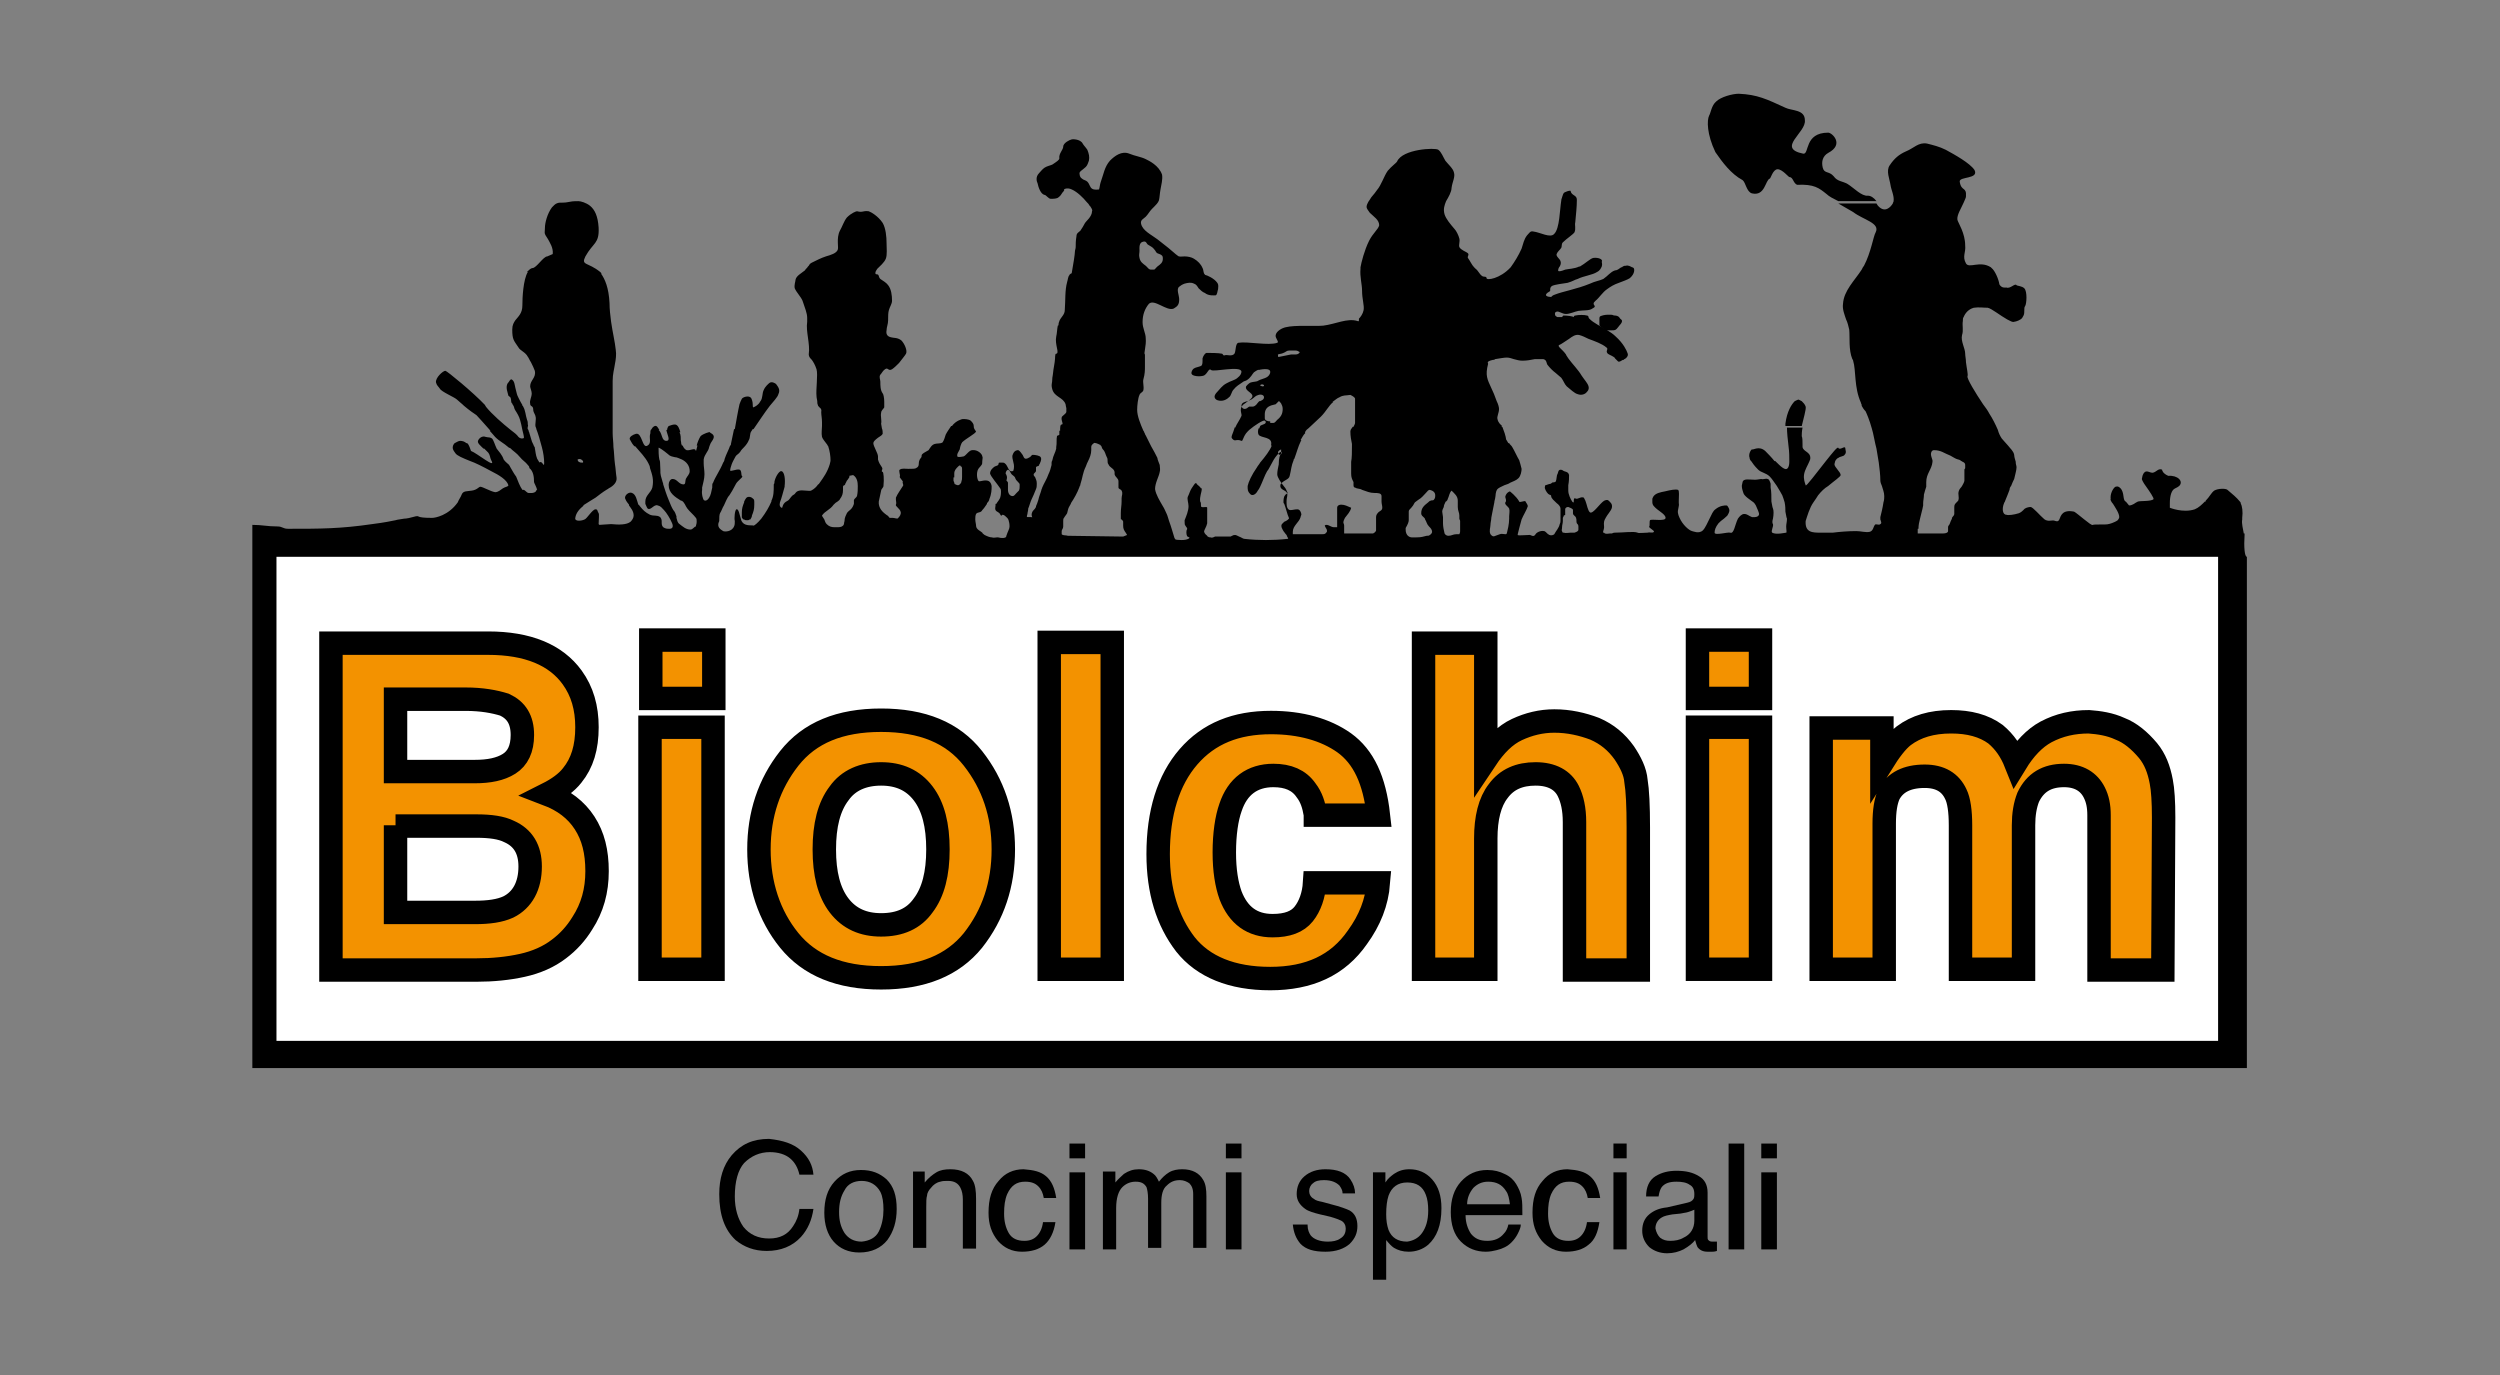
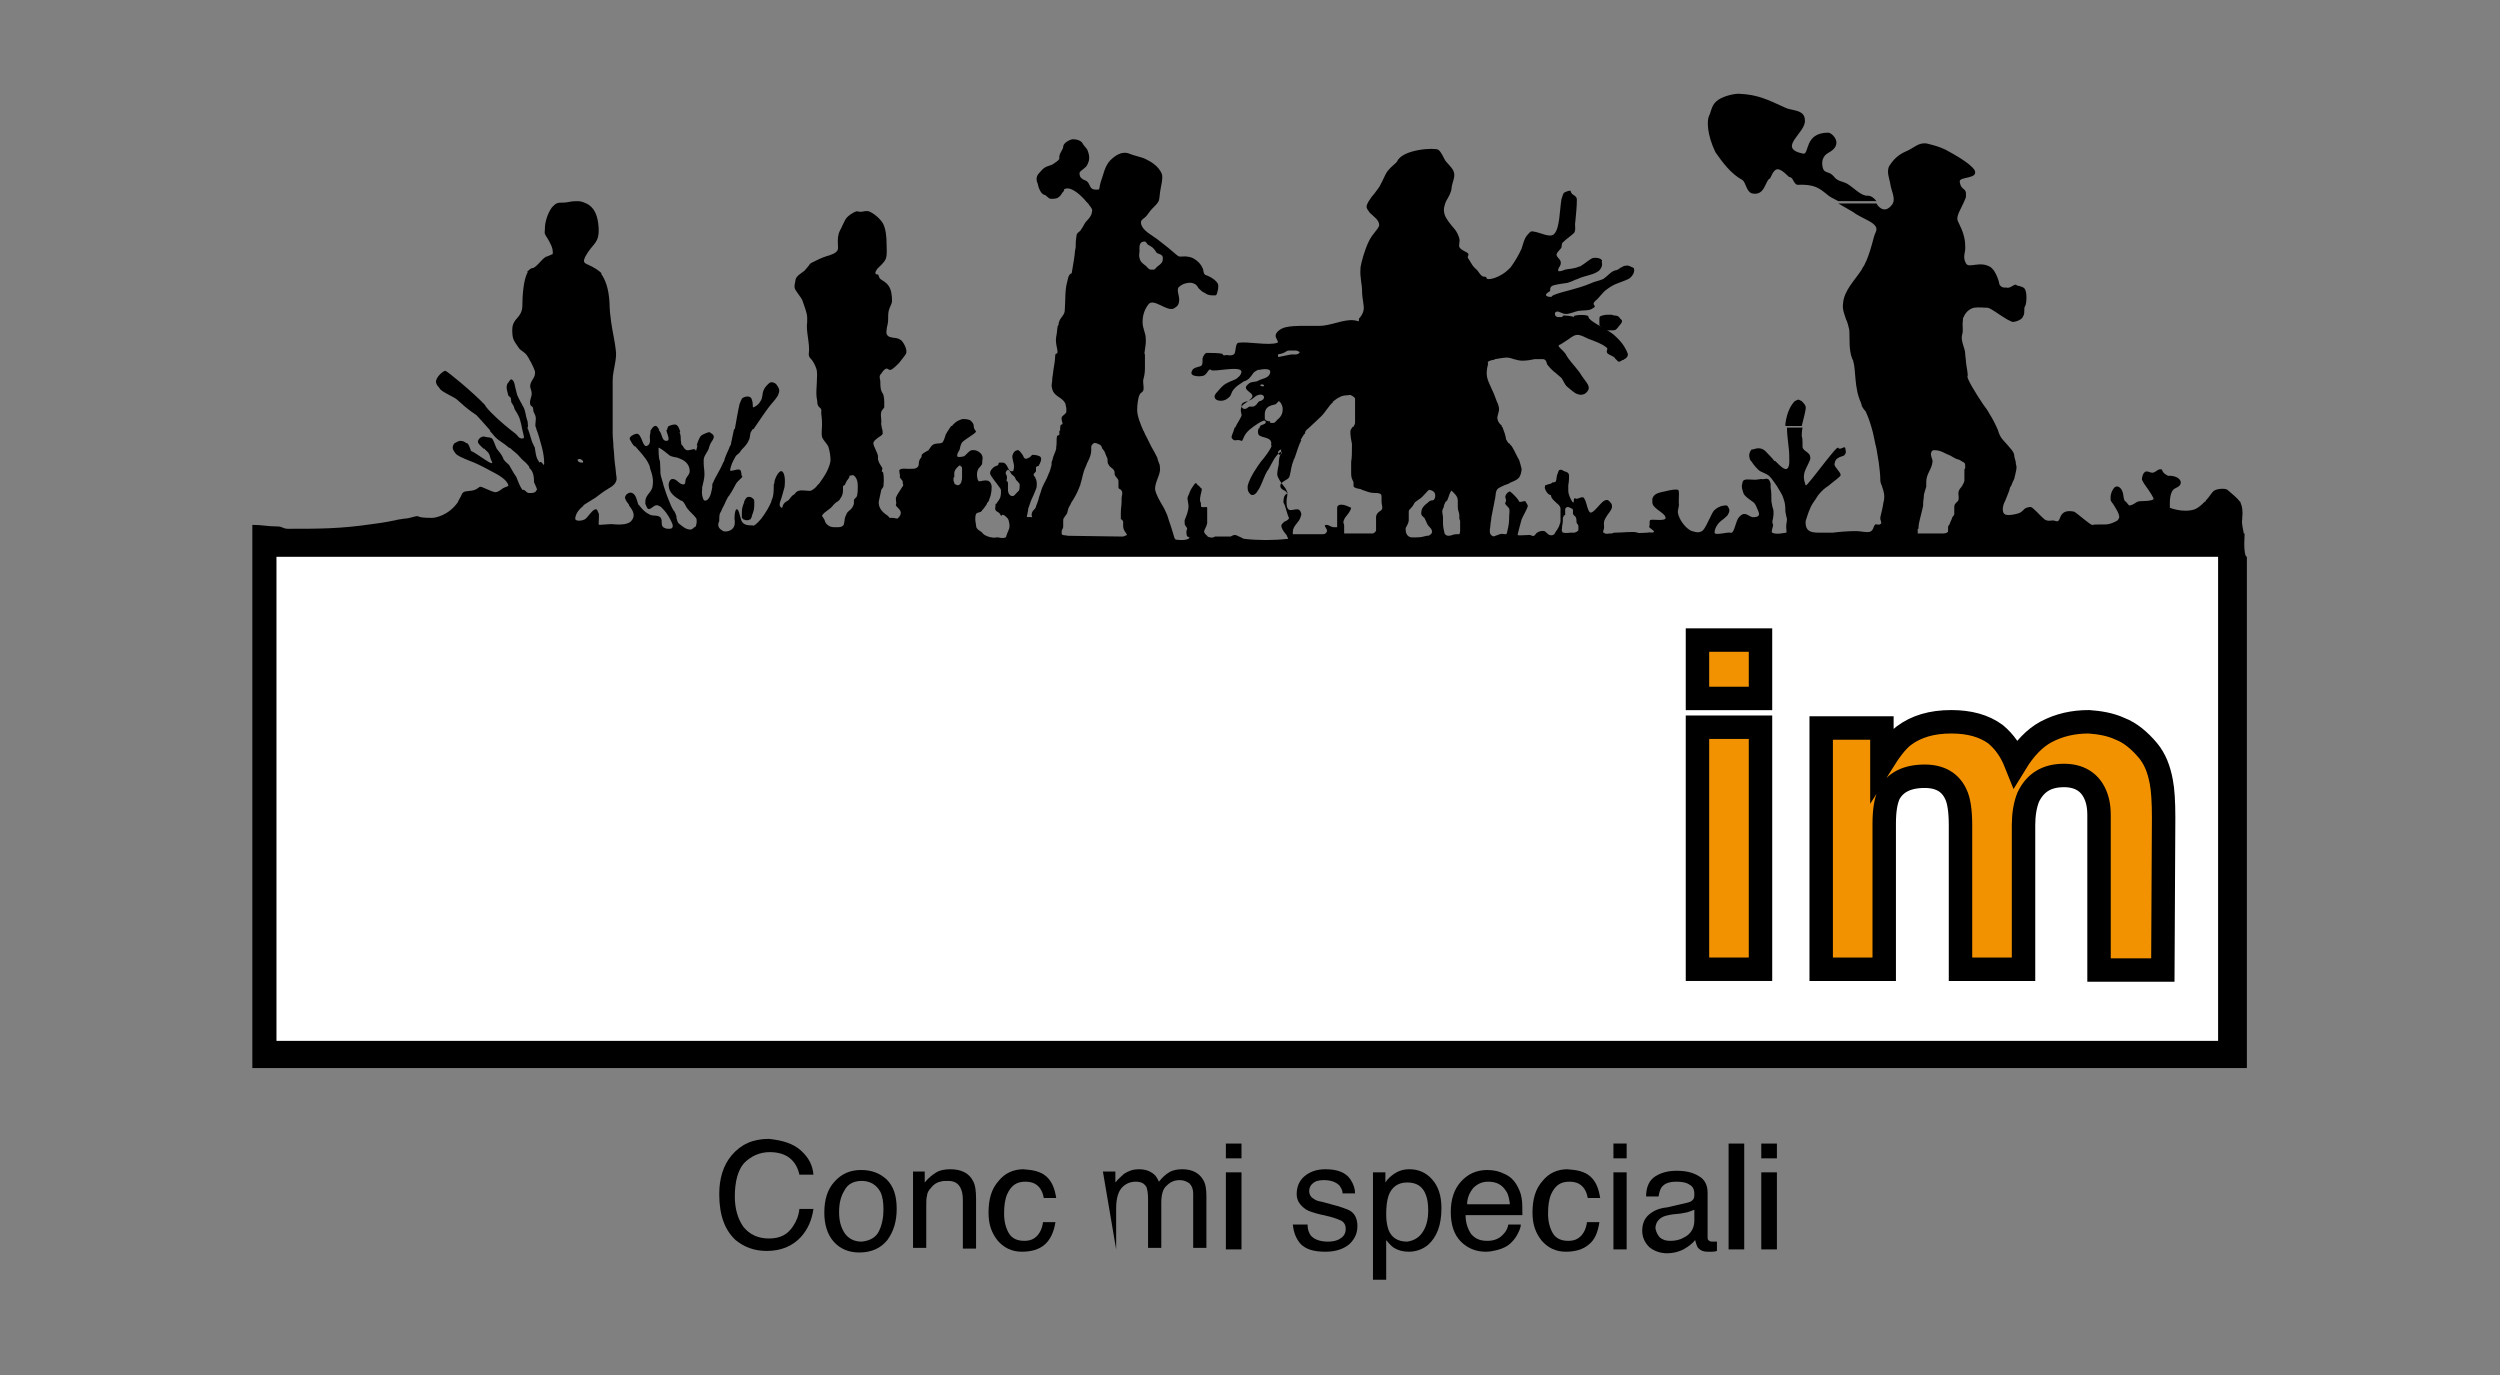
<svg xmlns="http://www.w3.org/2000/svg" width="80px" height="44px" viewBox="0 0 80 44" version="1.1">
  <rect x="0" y="0" width="80" height="44" fill="#808080" stroke="none" />
  <title>logo-biolchim</title>
  <desc>Created with Sketch.</desc>
  <defs />
  <g id="Symbols" stroke="none" stroke-width="1" fill="none" fill-rule="evenodd">
    <g id="Logo/Ditr/Biolchim">
      <g id="logo-biolchim">
        <rect id="container" x="0" y="0" width="80" height="44" />
        <g id="Group" transform="translate(8, 3)" fill-rule="nonzero">
          <g id="Livello_1">
            <path d="M17.631,33.818 C17.88,34.042 18.005,34.291 18.03,34.59 L17.581,34.59 C17.532,34.366 17.432,34.191 17.282,34.067 C17.133,33.942 16.909,33.868 16.635,33.868 C16.311,33.868 16.037,33.992 15.813,34.216 C15.614,34.44 15.514,34.814 15.514,35.287 C15.514,35.686 15.614,36.009 15.788,36.258 C15.988,36.507 16.261,36.632 16.61,36.632 C16.959,36.632 17.208,36.507 17.382,36.233 C17.482,36.084 17.556,35.91 17.581,35.686 L18.03,35.686 C17.98,36.034 17.855,36.333 17.631,36.582 C17.357,36.881 16.984,37.03 16.535,37.03 C16.137,37.03 15.813,36.906 15.539,36.682 C15.191,36.358 15.016,35.885 15.016,35.212 C15.016,34.714 15.141,34.291 15.415,33.967 C15.714,33.619 16.087,33.444 16.61,33.444 C17.058,33.494 17.382,33.594 17.631,33.818 Z" id="Shape" fill="#000000" />
            <path d="M20.121,36.408 C20.221,36.209 20.271,35.96 20.271,35.711 C20.271,35.486 20.246,35.287 20.171,35.138 C20.047,34.914 19.847,34.789 19.574,34.789 C19.325,34.789 19.125,34.889 19.026,35.088 C18.901,35.287 18.851,35.511 18.851,35.785 C18.851,36.059 18.901,36.258 19.026,36.458 C19.15,36.632 19.325,36.732 19.574,36.732 C19.823,36.707 20.022,36.607 20.121,36.408 Z M20.37,34.739 C20.595,34.963 20.694,35.262 20.694,35.686 C20.694,36.084 20.595,36.408 20.395,36.682 C20.196,36.931 19.897,37.08 19.499,37.08 C19.15,37.08 18.876,36.956 18.677,36.732 C18.478,36.507 18.378,36.184 18.378,35.81 C18.378,35.387 18.478,35.063 18.702,34.814 C18.926,34.565 19.2,34.44 19.549,34.44 C19.897,34.44 20.146,34.54 20.37,34.739 Z" id="Shape" fill="#000000" />
            <path d="M21.192,34.49 L21.591,34.49 L21.591,34.839 C21.715,34.689 21.84,34.59 21.964,34.515 C22.089,34.44 22.238,34.416 22.412,34.416 C22.761,34.416 23.01,34.54 23.135,34.789 C23.209,34.914 23.234,35.113 23.234,35.362 L23.234,36.956 L22.811,36.956 L22.811,35.387 C22.811,35.237 22.786,35.113 22.736,35.013 C22.661,34.864 22.537,34.789 22.338,34.789 C22.238,34.789 22.163,34.789 22.089,34.814 C21.964,34.839 21.865,34.914 21.79,35.013 C21.715,35.088 21.665,35.188 21.665,35.262 C21.64,35.337 21.64,35.461 21.64,35.636 L21.64,36.931 L21.217,36.931 L21.217,34.49 L21.192,34.49 Z M25.475,34.64 C25.65,34.789 25.749,35.013 25.799,35.337 L25.401,35.337 C25.376,35.188 25.326,35.063 25.226,34.963 C25.127,34.864 25.002,34.814 24.803,34.814 C24.529,34.814 24.355,34.939 24.23,35.212 C24.156,35.387 24.131,35.586 24.131,35.835 C24.131,36.084 24.181,36.283 24.28,36.458 C24.38,36.632 24.554,36.707 24.778,36.707 C24.953,36.707 25.077,36.657 25.177,36.557 C25.276,36.458 25.351,36.308 25.376,36.109 L25.774,36.109 C25.725,36.433 25.6,36.682 25.426,36.831 C25.251,36.981 25.002,37.055 24.704,37.055 C24.38,37.055 24.131,36.931 23.932,36.707 C23.732,36.458 23.633,36.184 23.633,35.81 C23.633,35.362 23.732,35.038 23.956,34.789 C24.156,34.54 24.43,34.416 24.753,34.416 C25.077,34.44 25.301,34.49 25.475,34.64 Z" id="Shape" fill="#000000" />
-             <path d="M26.223,34.515 L26.723,34.515 L26.723,36.981 L26.223,36.981 L26.223,34.515 Z M26.223,33.594 L26.723,33.594 L26.723,34.067 L26.223,34.067 L26.223,33.594 Z" id="Shape" fill="#000000" />
-             <path d="M27.268,34.49 L27.692,34.49 L27.692,34.839 C27.791,34.714 27.891,34.64 27.966,34.565 C28.115,34.465 28.265,34.416 28.439,34.416 C28.638,34.416 28.788,34.465 28.912,34.565 C28.987,34.615 29.037,34.714 29.086,34.814 C29.186,34.689 29.286,34.59 29.41,34.515 C29.535,34.44 29.684,34.416 29.833,34.416 C30.157,34.416 30.381,34.54 30.506,34.764 C30.581,34.889 30.605,35.063 30.605,35.287 L30.605,36.931 L30.182,36.931 L30.182,35.212 C30.182,35.038 30.132,34.939 30.058,34.864 C29.983,34.814 29.883,34.764 29.759,34.764 C29.584,34.764 29.46,34.814 29.335,34.939 C29.211,35.038 29.161,35.237 29.161,35.486 L29.161,36.931 L28.738,36.931 L28.738,35.362 C28.738,35.188 28.713,35.063 28.688,34.988 C28.613,34.864 28.514,34.814 28.339,34.814 C28.19,34.814 28.04,34.864 27.916,34.988 C27.791,35.113 27.717,35.337 27.717,35.661 L27.717,36.981 L27.293,36.981 L27.293,34.49 L27.268,34.49 Z" id="Shape" fill="#000000" />
+             <path d="M27.268,34.49 L27.692,34.49 L27.692,34.839 C27.791,34.714 27.891,34.64 27.966,34.565 C28.115,34.465 28.265,34.416 28.439,34.416 C28.638,34.416 28.788,34.465 28.912,34.565 C28.987,34.615 29.037,34.714 29.086,34.814 C29.186,34.689 29.286,34.59 29.41,34.515 C29.535,34.44 29.684,34.416 29.833,34.416 C30.157,34.416 30.381,34.54 30.506,34.764 C30.581,34.889 30.605,35.063 30.605,35.287 L30.605,36.931 L30.182,36.931 L30.182,35.212 C30.182,35.038 30.132,34.939 30.058,34.864 C29.983,34.814 29.883,34.764 29.759,34.764 C29.584,34.764 29.46,34.814 29.335,34.939 C29.211,35.038 29.161,35.237 29.161,35.486 L29.161,36.931 L28.738,36.931 L28.738,35.362 C28.738,35.188 28.713,35.063 28.688,34.988 C28.613,34.864 28.514,34.814 28.339,34.814 C28.19,34.814 28.04,34.864 27.916,34.988 C27.791,35.113 27.717,35.337 27.717,35.661 L27.717,36.981 L27.293,34.49 L27.268,34.49 Z" id="Shape" fill="#000000" />
            <path d="M31.228,34.515 L31.728,34.515 L31.728,36.981 L31.228,36.981 L31.228,34.515 Z M31.228,33.594 L31.728,33.594 L31.728,34.067 L31.228,34.067 L31.228,33.594 Z" id="Shape" fill="#000000" />
            <path d="M33.843,36.209 C33.843,36.358 33.893,36.458 33.942,36.532 C34.042,36.657 34.241,36.732 34.49,36.732 C34.64,36.732 34.789,36.707 34.889,36.632 C35.013,36.557 35.063,36.458 35.063,36.308 C35.063,36.209 35.013,36.109 34.914,36.059 C34.864,36.034 34.739,35.984 34.565,35.935 L34.241,35.86 C34.042,35.81 33.868,35.76 33.768,35.686 C33.594,35.561 33.494,35.412 33.494,35.212 C33.494,34.988 33.569,34.789 33.743,34.64 C33.918,34.49 34.142,34.416 34.416,34.416 C34.789,34.416 35.063,34.515 35.212,34.739 C35.312,34.889 35.362,35.038 35.362,35.188 L34.963,35.188 C34.963,35.088 34.914,35.013 34.864,34.939 C34.764,34.839 34.615,34.764 34.366,34.764 C34.216,34.764 34.092,34.789 34.017,34.864 C33.942,34.914 33.893,35.013 33.893,35.113 C33.893,35.212 33.942,35.312 34.042,35.362 C34.092,35.412 34.191,35.437 34.316,35.461 L34.59,35.536 C34.889,35.611 35.088,35.686 35.188,35.735 C35.362,35.835 35.437,36.009 35.437,36.233 C35.437,36.458 35.362,36.632 35.188,36.806 C35.013,36.956 34.764,37.055 34.416,37.055 C34.042,37.055 33.793,36.981 33.619,36.806 C33.469,36.632 33.395,36.433 33.37,36.184 L33.843,36.184 L33.843,36.209 Z" id="Shape" fill="#000000" />
            <path d="M37.504,36.458 C37.628,36.283 37.703,36.059 37.703,35.735 C37.703,35.536 37.678,35.362 37.628,35.237 C37.528,34.963 37.329,34.839 37.03,34.839 C36.732,34.839 36.532,34.988 36.433,35.262 C36.383,35.412 36.358,35.611 36.358,35.86 C36.358,36.059 36.383,36.209 36.433,36.358 C36.532,36.607 36.732,36.732 37.03,36.732 C37.205,36.707 37.379,36.632 37.504,36.458 Z M35.935,34.515 L36.333,34.515 L36.333,34.839 C36.408,34.714 36.507,34.64 36.607,34.565 C36.756,34.465 36.906,34.416 37.105,34.416 C37.379,34.416 37.628,34.515 37.827,34.739 C38.026,34.963 38.126,35.262 38.126,35.661 C38.126,36.209 37.977,36.582 37.703,36.831 C37.528,36.981 37.304,37.055 37.08,37.055 C36.881,37.055 36.732,37.005 36.607,36.931 C36.532,36.881 36.458,36.806 36.358,36.682 L36.358,37.952 L35.935,37.952 L35.935,34.515 Z M40.143,34.565 C40.318,34.64 40.442,34.764 40.517,34.889 C40.591,35.013 40.666,35.163 40.691,35.337 C40.716,35.461 40.716,35.636 40.716,35.885 L38.898,35.885 C38.898,36.134 38.973,36.333 39.072,36.482 C39.197,36.632 39.346,36.707 39.595,36.707 C39.819,36.707 39.994,36.632 40.118,36.482 C40.193,36.408 40.243,36.308 40.268,36.184 L40.666,36.184 C40.666,36.283 40.616,36.383 40.567,36.482 C40.517,36.582 40.442,36.682 40.367,36.756 C40.243,36.881 40.093,36.956 39.894,37.005 C39.795,37.03 39.67,37.055 39.546,37.055 C39.247,37.055 38.973,36.956 38.749,36.732 C38.525,36.507 38.425,36.184 38.425,35.785 C38.425,35.387 38.525,35.063 38.749,34.814 C38.973,34.565 39.247,34.44 39.595,34.44 C39.819,34.44 39.994,34.49 40.143,34.565 Z M40.318,35.536 C40.293,35.362 40.268,35.212 40.193,35.113 C40.068,34.914 39.894,34.814 39.62,34.814 C39.421,34.814 39.272,34.889 39.147,35.013 C39.023,35.163 38.948,35.337 38.948,35.536 L40.318,35.536 Z" id="Shape" fill="#000000" />
            <path d="M42.882,34.64 C43.057,34.789 43.156,35.013 43.206,35.337 L42.808,35.337 C42.783,35.188 42.733,35.063 42.633,34.963 C42.534,34.864 42.409,34.814 42.21,34.814 C41.936,34.814 41.762,34.939 41.637,35.212 C41.563,35.387 41.538,35.586 41.538,35.835 C41.538,36.084 41.588,36.283 41.687,36.458 C41.787,36.632 41.961,36.707 42.185,36.707 C42.36,36.707 42.484,36.657 42.584,36.557 C42.683,36.458 42.758,36.308 42.783,36.109 L43.181,36.109 C43.132,36.433 43.032,36.682 42.833,36.831 C42.658,36.981 42.409,37.055 42.111,37.055 C41.787,37.055 41.538,36.931 41.339,36.707 C41.139,36.458 41.04,36.184 41.04,35.81 C41.04,35.362 41.139,35.038 41.363,34.789 C41.563,34.54 41.837,34.416 42.16,34.416 C42.484,34.44 42.708,34.49 42.882,34.64 Z" id="Shape" fill="#000000" />
            <path d="M43.63,34.515 L44.053,34.515 L44.053,36.981 L43.63,36.981 L43.63,34.515 Z M43.63,33.594 L44.053,33.594 L44.053,34.067 L43.63,34.067 L43.63,33.594 Z M45.124,36.607 C45.223,36.682 45.323,36.707 45.447,36.707 C45.597,36.707 45.746,36.682 45.871,36.607 C46.095,36.507 46.219,36.308 46.219,36.059 L46.219,35.711 C46.17,35.735 46.095,35.76 46.02,35.785 C45.946,35.81 45.871,35.81 45.771,35.835 L45.522,35.86 C45.373,35.885 45.248,35.91 45.174,35.96 C45.049,36.034 44.974,36.159 44.974,36.308 C44.999,36.433 45.049,36.532 45.124,36.607 Z M45.995,35.486 C46.095,35.461 46.145,35.437 46.195,35.362 C46.219,35.312 46.219,35.262 46.219,35.212 C46.219,35.063 46.17,34.963 46.07,34.914 C45.97,34.839 45.821,34.814 45.647,34.814 C45.423,34.814 45.273,34.864 45.174,34.988 C45.124,35.063 45.099,35.138 45.074,35.287 L44.675,35.287 C44.675,34.988 44.775,34.764 44.974,34.64 C45.174,34.515 45.398,34.465 45.647,34.465 C45.946,34.465 46.17,34.515 46.369,34.64 C46.543,34.739 46.643,34.914 46.643,35.163 L46.643,36.582 C46.643,36.632 46.643,36.657 46.668,36.682 C46.693,36.707 46.718,36.732 46.792,36.732 L46.942,36.732 L46.942,37.03 C46.867,37.055 46.817,37.055 46.792,37.055 L46.643,37.055 C46.493,37.055 46.394,37.005 46.319,36.906 C46.294,36.856 46.269,36.781 46.244,36.682 C46.17,36.781 46.045,36.881 45.871,36.981 C45.721,37.055 45.547,37.105 45.348,37.105 C45.124,37.105 44.925,37.03 44.775,36.906 C44.626,36.756 44.551,36.582 44.551,36.383 C44.551,36.159 44.626,35.984 44.775,35.86 C44.925,35.735 45.099,35.661 45.348,35.636 L45.995,35.486 Z" id="Shape" fill="#000000" />
            <polygon id="Shape" fill="#000000" points="47.315 33.594 47.815 33.594 47.815 36.981 47.315 36.981" />
            <path d="M48.361,34.515 L48.861,34.515 L48.861,36.981 L48.361,36.981 L48.361,34.515 Z M48.361,33.594 L48.861,33.594 L48.861,34.067 L48.361,34.067 L48.361,33.594 Z" id="Shape" fill="#000000" />
            <polygon id="Shape" fill="#FFFFFF" points="0.448 14.344 63.477 14.344 63.477 30.63 0.448 30.63" />
            <path d="M63.826,14.12 L63.826,14.07 L63.801,14.07 C63.776,13.921 63.726,13.746 63.751,13.622 L63.751,13.572 C63.776,13.373 63.751,13.198 63.701,13.099 C63.701,13.074 63.701,13.074 63.676,13.049 C63.577,12.925 63.427,12.8 63.278,12.675 C63.228,12.626 62.979,12.626 62.854,12.7 C62.755,12.775 62.705,12.9 62.581,13.024 L62.581,13.049 L62.556,13.049 C62.456,13.149 62.356,13.248 62.232,13.298 C61.858,13.423 61.435,13.248 61.435,13.248 L61.435,13.099 C61.435,12.875 61.485,12.675 61.609,12.626 C61.659,12.601 61.709,12.576 61.734,12.551 C61.883,12.402 61.684,12.202 61.385,12.227 C61.211,12.153 61.186,12.053 61.186,12.028 C61.061,11.978 61.012,12.103 60.887,12.128 C60.788,12.128 60.713,12.053 60.638,12.103 C60.613,12.128 60.563,12.153 60.539,12.327 C60.539,12.352 60.588,12.451 60.663,12.551 C60.788,12.725 60.937,12.949 60.912,12.974 C60.837,13.049 60.489,13.024 60.414,13.049 C60.414,13.049 60.314,13.099 60.289,13.124 C60.24,13.149 60.19,13.174 60.14,13.174 C60.115,13.174 60.115,13.149 60.09,13.124 L60.065,13.099 C60.04,13.074 60.04,13.049 60.016,13.049 C59.941,12.999 59.966,12.85 59.916,12.725 C59.891,12.651 59.841,12.601 59.791,12.576 C59.767,12.576 59.742,12.551 59.717,12.576 L59.692,12.576 L59.742,12.576 L59.692,12.576 C59.617,12.626 59.518,12.8 59.542,12.974 C59.518,12.974 59.567,13.074 59.617,13.124 C59.692,13.248 59.816,13.423 59.816,13.547 C59.816,13.572 59.791,13.622 59.767,13.647 C59.667,13.721 59.493,13.771 59.468,13.771 C59.418,13.796 59.019,13.771 58.97,13.796 C58.945,13.821 58.82,13.721 58.696,13.622 C58.571,13.522 58.422,13.398 58.372,13.373 C57.998,13.298 57.949,13.497 57.899,13.622 C57.874,13.672 57.849,13.696 57.774,13.672 C57.65,13.622 57.625,13.696 57.475,13.647 C57.451,13.647 57.451,13.622 57.426,13.622 C57.276,13.497 57.052,13.223 56.977,13.223 C56.928,13.223 56.828,13.248 56.803,13.273 C56.778,13.273 56.728,13.373 56.604,13.423 C56.454,13.472 56.255,13.497 56.205,13.472 C56.081,13.472 56.056,13.273 56.131,13.099 C56.131,13.074 56.156,13.074 56.156,13.049 C56.205,12.925 56.28,12.75 56.305,12.675 C56.305,12.626 56.33,12.576 56.355,12.551 C56.38,12.476 56.43,12.377 56.454,12.327 C56.479,12.202 56.529,12.053 56.529,11.953 C56.529,11.904 56.504,11.854 56.504,11.804 L56.504,11.779 C56.479,11.704 56.454,11.605 56.454,11.555 C56.43,11.43 56.33,11.356 56.255,11.256 C56.181,11.181 56.106,11.082 56.056,11.032 C56.006,10.957 55.956,10.858 55.932,10.758 C55.857,10.584 55.757,10.384 55.658,10.235 C55.608,10.135 55.533,10.036 55.458,9.936 C55.209,9.563 54.935,9.114 54.96,9.04 C54.985,8.99 54.935,8.791 54.911,8.591 C54.911,8.492 54.886,8.392 54.886,8.318 C54.886,8.143 54.736,7.919 54.786,7.72 C54.836,7.57 54.786,7.421 54.811,7.272 C54.811,7.222 54.811,7.172 54.836,7.147 C54.886,7.023 54.985,6.898 55.16,6.848 C55.334,6.823 55.458,6.848 55.608,6.848 C55.732,6.873 56.006,7.097 56.23,7.222 C56.33,7.272 56.405,7.321 56.454,7.296 C56.479,7.296 56.579,7.272 56.654,7.222 L56.454,7.222 L56.654,7.222 C56.704,7.197 56.728,7.147 56.753,7.097 C56.803,6.998 56.753,6.848 56.803,6.798 C56.853,6.724 56.878,6.325 56.778,6.226 C56.704,6.151 56.554,6.151 56.529,6.126 C56.479,6.051 56.33,6.251 56.205,6.201 C56.156,6.201 56.056,6.226 55.981,6.101 C55.956,5.927 55.832,5.653 55.732,5.578 L55.707,5.553 C55.359,5.329 55.01,5.603 54.911,5.429 C54.786,5.205 54.911,5.08 54.886,4.856 C54.886,4.458 54.661,4.134 54.637,4.034 C54.612,3.885 54.761,3.661 54.836,3.486 C54.861,3.412 54.911,3.337 54.911,3.287 C54.935,2.963 54.761,3.138 54.711,2.814 C54.686,2.64 55.334,2.739 55.184,2.44 C55.035,2.216 54.537,1.942 54.263,1.793 C54.064,1.693 53.865,1.644 53.665,1.594 C53.391,1.544 53.242,1.743 52.993,1.843 C52.769,1.942 52.619,2.067 52.47,2.291 C52.346,2.465 52.47,2.739 52.495,2.914 C52.52,3.088 52.619,3.262 52.595,3.437 C52.595,3.461 52.57,3.486 52.57,3.511 C52.495,3.636 52.321,3.81 52.121,3.611 C52.096,3.586 52.072,3.561 52.047,3.511 L50.826,3.511 C51.001,3.611 51.175,3.711 51.3,3.785 C51.623,4.034 52.171,4.134 52.022,4.433 C51.947,4.557 51.872,5.08 51.648,5.504 C51.623,5.528 51.598,5.578 51.574,5.628 C51.349,5.977 51.001,6.3 50.976,6.724 C50.951,6.898 51.026,7.072 51.075,7.222 C51.125,7.321 51.15,7.446 51.175,7.546 C51.2,7.795 51.15,8.193 51.275,8.492 C51.275,8.492 51.3,8.517 51.3,8.542 C51.399,8.865 51.325,9.388 51.549,9.886 C51.549,9.911 51.574,9.936 51.574,9.961 L51.574,9.986 C51.598,10.036 51.648,10.111 51.698,10.16 C51.723,10.21 51.823,10.434 51.897,10.708 C51.947,10.858 51.997,11.181 52.047,11.356 L52.121,11.804 C52.146,12.003 52.171,12.202 52.171,12.377 C52.171,12.426 52.196,12.501 52.221,12.551 C52.246,12.651 52.296,12.75 52.296,12.875 C52.296,12.925 52.296,12.999 52.271,13.074 C52.246,13.248 52.196,13.447 52.171,13.547 L52.171,13.622 C52.196,13.696 52.221,13.746 52.171,13.771 C52.121,13.821 52.022,13.746 51.997,13.796 C51.947,13.846 51.947,13.995 51.823,14.02 C51.698,14.045 51.549,13.995 51.399,13.995 C51.125,13.995 50.851,14.02 50.652,14.045 L50.254,14.045 C50.005,14.045 49.756,14.045 49.781,13.672 C49.83,13.522 49.905,13.248 50.03,13.074 C50.079,12.999 50.154,12.9 50.179,12.85 C50.279,12.725 50.378,12.626 50.503,12.551 C50.677,12.402 50.901,12.252 50.901,12.202 C50.901,12.103 50.702,11.953 50.702,11.854 C50.702,11.829 50.727,11.779 50.727,11.754 C50.752,11.704 50.802,11.654 50.826,11.654 C50.876,11.605 51.001,11.605 51.026,11.555 C51.1,11.48 51.051,11.405 51.051,11.356 C51.051,11.231 50.876,11.43 50.826,11.331 C50.802,11.281 50.627,11.505 50.428,11.754 C50.129,12.128 49.781,12.601 49.781,12.526 C49.756,12.451 49.706,12.327 49.731,12.177 C49.756,12.028 49.855,11.879 49.905,11.754 C49.93,11.704 49.93,11.679 49.93,11.654 C49.93,11.455 49.706,11.455 49.681,11.306 L49.681,11.231 C49.681,11.132 49.681,11.007 49.656,10.957 C49.656,10.907 49.656,10.808 49.681,10.683 L49.183,10.683 C49.183,10.833 49.208,11.082 49.233,11.281 C49.258,11.455 49.258,11.63 49.258,11.779 C49.258,11.879 49.233,11.953 49.208,11.978 C49.133,12.078 48.984,11.928 48.809,11.754 L48.784,11.754 C48.685,11.63 48.56,11.505 48.486,11.43 C48.286,11.256 48.112,11.405 48.062,11.381 C48.037,11.381 47.938,11.53 47.988,11.654 C47.988,11.679 47.988,11.679 48.012,11.729 L48.037,11.754 C48.087,11.829 48.137,11.904 48.261,12.028 C48.361,12.128 48.511,12.128 48.635,12.252 C48.71,12.327 48.784,12.451 48.859,12.551 C48.934,12.675 49.009,12.8 49.033,12.85 C49.058,12.9 49.083,12.999 49.108,13.074 C49.133,13.198 49.133,13.298 49.133,13.373 C49.158,13.472 49.158,13.547 49.183,13.597 C49.183,13.696 49.158,13.771 49.158,13.846 C49.158,13.946 49.183,14.045 49.158,14.045 C49.133,14.045 48.834,14.12 48.71,14.045 C48.66,13.995 48.76,13.846 48.735,13.771 C48.71,13.746 48.71,13.672 48.735,13.597 C48.76,13.472 48.76,13.323 48.735,13.273 C48.71,13.223 48.71,13.149 48.685,13.049 C48.685,12.9 48.685,12.725 48.66,12.601 L48.66,12.576 L48.66,12.526 L48.66,12.476 C48.635,12.402 48.61,12.327 48.56,12.327 C48.511,12.302 48.411,12.352 48.361,12.327 C48.336,12.327 48.237,12.352 48.162,12.352 C47.988,12.352 47.788,12.302 47.763,12.426 C47.739,12.526 47.739,12.551 47.739,12.526 C47.739,12.601 47.739,12.626 47.788,12.775 C47.813,12.875 48.012,12.999 48.112,13.074 C48.137,13.099 48.162,13.124 48.187,13.174 C48.212,13.248 48.311,13.423 48.286,13.472 C48.261,13.572 48.062,13.547 48.062,13.547 C47.938,13.497 47.913,13.447 47.813,13.447 C47.739,13.447 47.664,13.522 47.614,13.597 C47.514,13.796 47.489,14.095 47.365,14.045 C47.29,14.02 46.867,14.145 46.867,14.045 C46.867,13.97 46.892,13.871 46.991,13.746 C47.041,13.696 47.091,13.647 47.166,13.597 C47.216,13.547 47.29,13.497 47.29,13.472 C47.365,13.348 47.34,13.298 47.315,13.248 C47.29,13.223 47.29,13.174 47.24,13.174 C47.191,13.174 47.041,13.174 46.892,13.298 C46.817,13.348 46.767,13.472 46.718,13.572 C46.643,13.721 46.568,13.896 46.493,13.97 C46.369,14.095 46.17,13.995 46.145,13.995 C46.045,13.97 45.846,13.796 45.746,13.572 C45.721,13.522 45.696,13.447 45.696,13.423 C45.672,13.323 45.746,13.198 45.721,13.099 L45.721,13.024 C45.721,12.875 45.746,12.7 45.696,12.675 C45.622,12.651 45.472,12.675 45.273,12.725 C45.149,12.75 44.974,12.775 44.9,12.9 C44.9,12.925 44.875,12.925 44.875,12.974 L44.875,13.074 C44.875,13.124 44.9,13.174 44.925,13.198 C45.049,13.348 45.298,13.447 45.298,13.572 C45.298,13.696 44.85,13.597 44.8,13.647 C44.775,13.696 44.8,13.821 44.775,13.846 C44.75,13.896 44.949,13.97 44.925,14.02 C44.875,14.07 44.8,14.02 44.725,14.045 C44.601,14.045 44.426,14.07 44.402,14.045 C44.277,13.995 43.953,14.045 43.679,14.045 C43.654,14.045 43.63,14.045 43.58,14.07 L43.53,14.07 C43.48,14.07 43.405,14.095 43.356,14.07 C43.331,14.045 43.331,14.045 43.306,14.045 C43.281,14.02 43.331,13.946 43.331,13.871 C43.331,13.796 43.306,13.721 43.356,13.622 C43.356,13.597 43.381,13.597 43.381,13.572 C43.43,13.472 43.555,13.348 43.58,13.248 C43.605,13.124 43.53,13.074 43.48,13.024 C43.455,12.999 43.43,12.999 43.43,12.999 C43.405,12.999 43.381,12.999 43.331,13.024 L43.405,13.024 L43.331,13.024 C43.181,13.124 42.982,13.447 42.882,13.398 C42.808,13.348 42.783,13.149 42.733,13.024 L42.683,12.925 C42.584,12.875 42.484,12.999 42.409,12.949 C42.36,12.925 42.36,12.999 42.36,13.074 L42.335,13.074 L42.31,13.049 C42.26,12.974 42.185,12.825 42.185,12.7 L42.185,12.526 C42.21,12.402 42.21,12.277 42.21,12.202 C42.185,12.078 42.061,12.103 42.011,12.053 C42.011,12.053 41.936,12.003 41.886,12.053 C41.861,12.078 41.861,12.128 41.837,12.177 C41.812,12.202 41.812,12.352 41.787,12.402 C41.762,12.451 41.662,12.426 41.662,12.451 C41.612,12.501 41.588,12.476 41.538,12.501 L41.463,12.526 C41.438,12.526 41.438,12.551 41.438,12.576 C41.413,12.626 41.488,12.75 41.538,12.8 C41.588,12.85 41.637,12.825 41.637,12.875 C41.637,12.949 41.737,13.024 41.812,13.099 C41.886,13.149 41.936,13.223 41.936,13.273 L41.936,13.647 C41.936,13.696 41.936,13.721 41.911,13.771 C41.886,13.896 41.787,13.995 41.737,14.095 C41.712,14.12 41.637,14.145 41.588,14.12 C41.563,14.12 41.563,14.095 41.538,14.095 C41.488,14.045 41.438,13.995 41.413,13.995 C41.289,13.97 41.164,14.045 41.139,14.095 C41.065,14.219 40.99,14.095 40.915,14.12 C40.766,14.12 40.591,14.145 40.567,14.12 L40.567,14.095 C40.591,13.995 40.641,13.796 40.691,13.622 C40.741,13.497 40.865,13.298 40.89,13.198 C40.89,13.149 40.84,13.099 40.816,13.049 C40.816,12.999 40.616,13.099 40.616,13.049 C40.517,12.875 40.318,12.725 40.318,12.725 C40.293,12.725 40.193,12.775 40.168,12.9 C40.168,12.925 40.193,12.974 40.193,12.999 C40.193,12.999 40.193,13.074 40.168,13.074 L40.168,13.124 C40.193,13.174 40.268,13.223 40.293,13.273 C40.318,13.348 40.293,13.447 40.293,13.522 L40.293,13.597 C40.293,13.771 40.243,13.97 40.218,14.07 L40.193,14.095 C40.118,14.095 40.044,14.07 39.994,14.095 C39.819,14.145 39.795,14.219 39.695,14.095 C39.645,13.995 39.695,13.871 39.695,13.796 C39.695,13.721 39.72,13.647 39.72,13.597 C39.72,13.547 39.745,13.472 39.745,13.447 L39.819,13.074 C39.819,13.024 39.844,12.974 39.844,12.949 C39.869,12.85 39.844,12.75 39.919,12.651 C39.969,12.601 40.044,12.576 40.143,12.526 C40.218,12.501 40.293,12.476 40.318,12.451 C40.417,12.402 40.517,12.377 40.591,12.302 C40.666,12.227 40.691,12.078 40.691,12.003 C40.666,11.904 40.641,11.804 40.616,11.729 C40.542,11.605 40.467,11.43 40.392,11.306 C40.367,11.256 40.318,11.231 40.293,11.181 L40.268,11.181 C40.243,11.132 40.218,11.107 40.193,11.057 C40.193,11.057 40.193,10.957 40.093,10.708 C40.093,10.683 40.068,10.658 40.044,10.633 L40.068,10.633 C40.019,10.584 39.944,10.534 39.919,10.409 C39.894,10.335 39.969,10.21 39.969,10.086 C39.969,10.036 39.944,9.936 39.894,9.837 C39.844,9.687 39.77,9.513 39.72,9.413 C39.595,9.139 39.521,9.015 39.62,8.641 C39.62,8.616 39.546,8.567 39.77,8.517 C39.795,8.517 39.819,8.517 39.844,8.492 C39.994,8.467 40.143,8.442 40.218,8.442 C40.293,8.442 40.367,8.467 40.442,8.492 C40.542,8.517 40.616,8.542 40.716,8.542 C40.865,8.542 40.99,8.517 41.114,8.492 L41.363,8.492 C41.388,8.492 41.413,8.492 41.438,8.517 C41.488,8.542 41.488,8.616 41.513,8.666 C41.588,8.766 41.687,8.865 41.787,8.94 C41.837,8.99 41.911,9.04 41.961,9.089 C42.036,9.189 42.061,9.289 42.135,9.363 C42.26,9.463 42.384,9.588 42.484,9.612 C42.609,9.662 42.733,9.612 42.783,9.538 C42.808,9.513 42.858,9.463 42.833,9.363 C42.808,9.264 42.708,9.164 42.609,9.015 C42.509,8.84 42.31,8.641 42.185,8.467 C42.16,8.417 42.111,8.367 42.111,8.342 C41.986,8.168 41.837,8.093 41.886,8.044 C41.961,8.019 42.086,7.919 42.21,7.844 C42.31,7.77 42.409,7.695 42.534,7.72 C42.633,7.745 42.733,7.795 42.833,7.844 C43.032,7.919 43.256,7.994 43.405,8.118 C43.48,8.168 43.381,8.218 43.43,8.293 C43.455,8.342 43.555,8.367 43.63,8.417 C43.654,8.442 43.679,8.442 43.679,8.467 L43.779,8.567 C43.829,8.591 43.879,8.542 43.928,8.517 L43.953,8.517 L43.978,8.492 C44.003,8.492 44.003,8.467 44.028,8.467 C44.103,8.392 44.103,8.342 44.078,8.293 C44.053,8.218 43.953,7.994 43.704,7.77 C43.555,7.62 43.306,7.496 43.132,7.396 C43.007,7.321 42.932,7.272 42.858,7.197 C42.858,7.197 42.833,7.172 42.833,7.147 C42.833,7.122 42.808,7.097 42.783,7.097 C42.708,7.072 42.509,7.072 42.409,7.097 C42.36,7.097 42.36,7.147 42.36,7.147 C42.335,7.122 42.16,7.097 42.036,7.097 C42.011,7.097 42.011,7.122 41.986,7.147 L41.837,7.147 C41.787,7.122 41.762,7.097 41.762,7.072 C41.762,7.047 41.737,6.998 41.812,6.973 C41.886,6.948 41.986,7.047 42.111,7.047 C42.235,7.047 42.384,6.973 42.509,6.948 C42.683,6.923 42.858,6.948 42.957,6.873 C43.156,6.774 42.882,6.774 43.057,6.624 C43.181,6.525 43.281,6.35 43.43,6.251 C43.53,6.176 43.654,6.101 43.804,6.051 C43.928,6.002 44.078,5.952 44.153,5.902 C44.327,5.753 44.302,5.603 44.277,5.578 C44.277,5.578 44.252,5.553 44.227,5.553 C44.177,5.528 44.103,5.479 44.028,5.504 C43.978,5.504 43.978,5.504 43.928,5.528 L43.904,5.553 L43.879,5.553 C43.804,5.603 43.754,5.653 43.679,5.653 C43.53,5.703 43.455,5.827 43.306,5.927 C43.206,5.977 43.032,6.002 42.882,6.076 C42.459,6.251 42.011,6.325 41.762,6.425 C41.612,6.475 41.662,6.525 41.612,6.5 C41.513,6.5 41.363,6.45 41.588,6.325 C41.637,6.3 41.563,6.226 41.662,6.151 C41.762,6.101 42.011,6.076 42.16,6.051 C42.335,6.002 42.384,5.952 42.484,5.927 C42.683,5.827 42.957,5.802 43.107,5.703 C43.206,5.653 43.231,5.578 43.256,5.528 C43.281,5.454 43.256,5.404 43.256,5.379 C43.306,5.304 43.156,5.23 42.982,5.254 C42.882,5.279 42.733,5.429 42.559,5.528 L42.534,5.528 C42.384,5.603 42.185,5.603 42.086,5.628 C41.837,5.728 41.861,5.653 41.861,5.653 C41.861,5.603 41.886,5.553 41.911,5.528 C41.936,5.479 41.961,5.429 41.936,5.354 C41.911,5.279 41.787,5.205 41.812,5.13 C41.837,5.055 41.911,5.005 41.961,4.931 C41.986,4.881 41.961,4.806 42.011,4.756 C42.135,4.632 42.335,4.507 42.384,4.433 C42.434,4.308 42.384,4.209 42.409,4.109 C42.434,3.835 42.459,3.611 42.459,3.412 L42.459,3.387 C42.459,3.237 42.285,3.262 42.26,3.113 C42.26,3.088 42.16,3.113 42.111,3.138 C42.061,3.163 42.036,3.138 41.986,3.312 C41.986,3.337 41.961,3.362 41.961,3.412 C41.911,3.711 41.911,4.308 41.737,4.482 C41.612,4.632 41.289,4.433 41.065,4.408 C40.965,4.383 40.94,4.458 40.865,4.532 C40.766,4.657 40.741,4.806 40.691,4.956 C40.591,5.18 40.467,5.379 40.342,5.553 C39.994,5.927 39.57,5.977 39.57,5.902 C39.57,5.827 39.471,5.877 39.421,5.827 C39.346,5.777 39.296,5.653 39.222,5.603 L39.172,5.553 C39.097,5.479 39.047,5.354 38.973,5.254 C38.948,5.205 39.023,5.155 38.973,5.105 C38.923,5.055 38.749,5.005 38.699,4.906 C38.674,4.831 38.724,4.732 38.699,4.632 C38.674,4.532 38.599,4.383 38.549,4.333 C38.4,4.159 38.275,4.009 38.226,3.86 C38.176,3.686 38.226,3.561 38.275,3.437 C38.35,3.312 38.45,3.138 38.45,3.013 C38.475,2.814 38.574,2.665 38.525,2.515 C38.5,2.391 38.325,2.241 38.251,2.142 C38.176,2.017 38.126,1.868 38.026,1.793 C37.927,1.718 36.881,1.768 36.707,2.167 C36.682,2.216 36.532,2.316 36.408,2.465 C36.283,2.64 36.209,2.914 36.059,3.088 C35.96,3.237 35.885,3.287 35.835,3.387 L35.785,3.461 C35.76,3.511 35.735,3.561 35.735,3.586 C35.711,3.661 35.785,3.735 35.835,3.81 C35.96,3.935 36.134,4.034 36.134,4.209 C36.109,4.333 35.935,4.458 35.81,4.707 C35.661,5.005 35.561,5.404 35.536,5.553 L35.536,5.603 C35.511,5.852 35.586,6.101 35.586,6.3 C35.586,6.574 35.661,6.774 35.636,6.923 C35.611,7.047 35.536,7.147 35.486,7.197 L35.486,7.222 C35.486,7.272 35.486,7.296 35.437,7.272 C35.113,7.172 34.739,7.371 34.341,7.421 C34.042,7.446 33.444,7.396 33.146,7.471 C33.021,7.496 32.847,7.595 32.822,7.72 C32.797,7.819 32.946,7.944 32.872,7.969 C32.598,8.068 31.925,7.919 31.626,7.969 C31.527,7.994 31.552,8.243 31.502,8.318 C31.427,8.417 31.253,8.342 31.203,8.367 C31.128,8.392 31.153,8.342 31.104,8.318 C30.979,8.293 30.73,8.293 30.605,8.293 C30.581,8.293 30.506,8.367 30.481,8.467 L30.481,8.542 C30.481,8.591 30.481,8.641 30.456,8.691 C30.406,8.741 30.282,8.741 30.207,8.791 C30.157,8.816 30.107,8.915 30.132,8.965 C30.157,9.04 30.406,9.065 30.531,9.015 C30.655,8.94 30.68,8.766 30.755,8.84 C30.83,8.915 31.701,8.691 31.726,8.89 C31.726,8.94 31.701,9.015 31.602,9.089 C31.527,9.164 31.377,9.189 31.253,9.264 C31.104,9.339 31.029,9.463 30.954,9.538 C30.755,9.737 30.954,9.812 30.979,9.812 C31.054,9.837 31.203,9.837 31.328,9.712 C31.402,9.662 31.402,9.538 31.477,9.463 C31.552,9.363 31.676,9.289 31.751,9.239 C31.801,9.189 31.875,9.189 31.9,9.164 C32.025,9.089 32.075,8.965 32.125,8.915 C32.224,8.84 32.299,8.816 32.274,8.84 C32.274,8.84 32.672,8.741 32.647,8.915 C32.647,8.94 32.623,9.015 32.548,9.065 C32.473,9.114 32.324,9.139 32.249,9.189 C32.224,9.214 32.1,9.214 32.025,9.239 C31.95,9.264 31.875,9.363 31.875,9.363 C31.826,9.513 32.1,9.563 32.075,9.687 C32.075,9.737 31.975,9.812 31.9,9.861 C31.851,9.911 31.776,9.936 31.751,9.986 C31.651,10.111 31.751,10.26 31.726,10.31 C31.676,10.434 31.577,10.559 31.527,10.683 L31.502,10.683 L31.502,10.708 C31.452,10.882 31.377,10.982 31.427,11.032 C31.527,11.156 31.552,11.032 31.726,11.107 C31.776,11.132 31.776,10.957 31.925,10.808 L31.975,10.758 C32.149,10.609 32.423,10.434 32.473,10.459 C32.473,10.459 32.523,10.484 32.498,10.534 C32.473,10.584 32.374,10.584 32.324,10.633 C32.324,10.658 32.299,10.683 32.299,10.708 L32.274,10.708 C32.249,10.783 32.249,10.858 32.274,10.907 C32.349,11.032 32.747,10.957 32.672,11.256 L32.697,11.256 C32.647,11.405 32.473,11.63 32.324,11.804 C32.299,11.854 32.249,11.904 32.224,11.953 C32.05,12.202 31.95,12.426 31.925,12.551 L31.925,12.626 C31.925,12.725 31.975,12.775 32,12.8 C32.05,12.875 32.174,12.85 32.249,12.7 C32.274,12.675 32.299,12.626 32.324,12.576 C32.398,12.426 32.473,12.202 32.548,12.078 C32.598,12.028 32.647,11.904 32.722,11.779 C32.772,11.679 32.847,11.58 32.872,11.555 C33.021,11.381 33.021,11.505 33.021,11.505 C32.946,11.53 32.921,11.704 32.921,11.829 L32.921,11.854 C32.896,11.978 32.872,12.078 32.872,12.177 C32.872,12.277 32.996,12.451 33.096,12.576 C33.146,12.626 33.17,12.7 33.195,12.75 C33.22,12.8 33.146,12.8 33.121,12.85 C33.071,12.9 33.071,13.024 33.071,13.074 C33.071,13.074 33.071,13.099 33.096,13.124 C33.146,13.248 33.195,13.472 33.245,13.572 C33.27,13.597 33.17,13.672 33.096,13.696 L33.021,13.771 C32.971,13.846 33.046,13.946 33.071,13.995 C33.121,14.07 33.17,14.12 33.17,14.12 C33.17,14.12 33.195,14.195 33.22,14.219 C33.22,14.244 33.22,14.244 33.195,14.244 C32.747,14.294 32.274,14.294 31.826,14.244 C31.776,14.244 31.726,14.195 31.651,14.17 C31.602,14.145 31.552,14.12 31.527,14.12 C31.477,14.12 31.477,14.12 31.427,14.145 L31.377,14.17 L30.879,14.17 C30.83,14.195 30.78,14.219 30.73,14.195 C30.705,14.195 30.68,14.195 30.655,14.17 C30.63,14.17 30.63,14.145 30.63,14.145 C30.605,14.12 30.556,14.095 30.531,14.02 C30.531,13.946 30.605,13.871 30.63,13.746 L30.63,13.672 L30.63,13.248 C30.63,13.198 30.506,13.248 30.456,13.223 C30.431,13.223 30.431,13.198 30.431,13.174 C30.431,13.124 30.431,13.074 30.406,13.049 C30.381,12.9 30.456,12.75 30.456,12.651 L30.456,12.626 L30.431,12.626 C30.406,12.576 30.332,12.526 30.307,12.501 C30.282,12.451 30.257,12.426 30.182,12.551 L30.132,12.626 C30.082,12.7 30.058,12.8 30.008,12.9 C29.983,12.974 30.033,13.099 30.033,13.198 C30.033,13.348 29.958,13.522 29.908,13.647 L29.908,13.696 C29.908,13.746 29.908,13.796 29.933,13.821 C29.958,13.871 30.008,13.896 29.983,13.946 C29.958,13.97 29.958,14.095 29.983,14.145 C29.983,14.17 30.008,14.17 30.008,14.17 C30.033,14.195 30.082,14.195 30.058,14.219 C29.958,14.319 29.634,14.269 29.634,14.269 C29.609,14.269 29.609,14.244 29.584,14.219 C29.535,14.07 29.485,13.871 29.41,13.672 C29.385,13.597 29.36,13.497 29.335,13.447 C29.286,13.348 29.261,13.273 29.211,13.198 C29.111,13.024 28.987,12.825 28.962,12.651 C28.962,12.451 29.086,12.252 29.111,12.103 C29.136,12.028 29.111,11.953 29.111,11.879 C29.086,11.804 29.037,11.704 29.037,11.654 C28.987,11.555 28.912,11.405 28.837,11.281 L28.663,10.932 C28.638,10.907 28.638,10.858 28.613,10.833 C28.613,10.808 28.588,10.783 28.588,10.783 C28.489,10.559 28.389,10.31 28.389,10.111 C28.389,9.986 28.414,9.737 28.464,9.637 C28.489,9.563 28.563,9.563 28.588,9.488 C28.613,9.363 28.563,9.239 28.588,9.139 C28.638,8.965 28.638,8.84 28.638,8.741 L28.638,8.342 C28.588,8.318 28.688,8.068 28.663,7.819 C28.663,7.67 28.563,7.496 28.563,7.321 L28.563,7.296 C28.563,7.072 28.638,6.873 28.763,6.724 C28.937,6.549 29.335,6.973 29.56,6.873 C29.684,6.798 29.734,6.749 29.734,6.574 C29.734,6.45 29.634,6.251 29.734,6.176 C29.759,6.151 29.833,6.101 29.908,6.076 C30.008,6.051 30.107,6.026 30.207,6.076 C30.282,6.101 30.307,6.151 30.356,6.226 C30.406,6.275 30.481,6.35 30.556,6.375 C30.68,6.475 30.854,6.45 30.904,6.45 C30.954,6.425 30.954,6.325 30.979,6.251 C30.979,6.176 31.004,6.126 30.954,6.051 C30.854,5.902 30.605,5.802 30.581,5.802 C30.556,5.802 30.556,5.777 30.531,5.753 C30.506,5.703 30.506,5.603 30.481,5.578 C30.431,5.454 30.332,5.354 30.207,5.279 C30.132,5.23 30.008,5.205 29.908,5.205 C29.809,5.205 29.734,5.23 29.684,5.18 C29.609,5.13 29.51,5.03 29.385,4.931 C29.286,4.856 29.161,4.756 29.037,4.657 C28.837,4.507 28.563,4.383 28.514,4.159 C28.489,4.034 28.588,4.009 28.663,3.935 C28.738,3.86 28.788,3.76 28.862,3.686 L28.937,3.611 C28.987,3.561 29.061,3.486 29.086,3.412 C29.111,3.312 29.111,3.188 29.136,3.063 C29.161,2.914 29.211,2.739 29.186,2.59 C29.086,2.291 28.763,2.142 28.663,2.092 C28.514,2.017 28.314,1.992 28.14,1.918 C27.891,1.818 27.667,1.992 27.518,2.142 C27.343,2.341 27.318,2.565 27.219,2.839 C27.194,2.914 27.194,2.988 27.169,3.063 C27.144,3.063 27.019,3.088 26.945,3.038 C26.87,2.988 26.87,2.889 26.795,2.814 C26.746,2.764 26.671,2.764 26.621,2.714 C26.571,2.689 26.546,2.615 26.546,2.565 C26.521,2.49 26.646,2.44 26.746,2.341 C26.795,2.291 26.82,2.216 26.845,2.142 C26.87,2.017 26.845,1.918 26.795,1.793 C26.746,1.718 26.671,1.644 26.646,1.594 C26.571,1.444 26.297,1.444 26.272,1.469 C26.247,1.469 26.023,1.569 26.023,1.693 C26.023,1.793 25.874,1.918 25.899,2.067 C25.899,2.117 25.824,2.167 25.675,2.266 C25.625,2.291 25.5,2.316 25.426,2.366 C25.351,2.416 25.301,2.49 25.251,2.54 C25.127,2.665 25.177,2.814 25.202,2.864 C25.226,2.988 25.301,3.212 25.426,3.237 C25.475,3.237 25.55,3.362 25.625,3.362 C25.7,3.362 25.824,3.362 25.874,3.312 C25.949,3.262 25.974,3.188 25.998,3.163 C26.048,3.113 26.073,3.063 26.048,3.063 C26.023,3.063 26.148,2.988 26.297,3.063 C26.472,3.138 26.671,3.337 26.77,3.461 C26.82,3.511 26.845,3.536 26.87,3.586 L26.895,3.611 C26.92,3.661 26.97,3.711 26.945,3.76 C26.945,3.935 26.746,4.084 26.721,4.134 C26.671,4.233 26.621,4.308 26.571,4.383 C26.521,4.433 26.447,4.458 26.447,4.557 C26.422,4.707 26.422,4.806 26.422,4.906 C26.422,4.956 26.397,5.005 26.397,5.055 C26.397,5.13 26.347,5.454 26.297,5.728 C26.297,5.728 26.297,5.753 26.272,5.753 C26.247,5.777 26.223,5.777 26.223,5.802 C26.173,5.852 26.173,5.952 26.148,6.026 C26.073,6.3 26.098,6.599 26.073,6.923 C26.073,7.072 25.949,7.147 25.899,7.272 C25.899,7.296 25.874,7.321 25.874,7.371 C25.874,7.396 25.874,7.421 25.849,7.421 C25.824,7.546 25.824,7.67 25.799,7.77 C25.774,7.894 25.799,8.019 25.824,8.143 C25.849,8.243 25.849,8.318 25.799,8.318 C25.749,8.318 25.774,8.442 25.749,8.591 C25.749,8.616 25.725,8.716 25.725,8.741 C25.7,8.865 25.7,8.965 25.675,9.089 C25.675,9.289 25.625,9.289 25.675,9.463 C25.749,9.712 26.023,9.712 26.098,9.936 C26.098,9.961 26.123,10.061 26.123,10.061 L26.123,10.185 C26.098,10.26 25.974,10.31 25.974,10.36 C25.949,10.459 26.048,10.584 25.974,10.584 C25.924,10.584 25.924,10.683 25.924,10.783 L25.899,10.783 L25.899,10.907 C25.899,10.932 25.824,10.932 25.824,10.957 C25.799,11.057 25.824,11.181 25.799,11.306 L25.799,11.356 C25.774,11.48 25.7,11.58 25.675,11.729 C25.65,11.779 25.65,11.779 25.65,11.829 L25.65,11.879 C25.625,11.978 25.6,12.078 25.55,12.177 C25.5,12.327 25.401,12.476 25.351,12.601 C25.351,12.626 25.326,12.651 25.326,12.675 C25.301,12.775 25.251,12.875 25.226,12.999 C25.202,13.074 25.177,13.149 25.152,13.198 L25.152,13.223 C25.102,13.323 25.052,13.323 25.027,13.398 C24.977,13.522 25.077,13.572 25.002,13.547 L24.878,13.547 C24.853,13.547 24.853,13.522 24.878,13.447 C24.878,13.398 24.903,13.348 24.903,13.273 C24.928,13.223 24.977,13.049 25.002,12.999 C25.052,12.9 25.102,12.775 25.152,12.651 C25.177,12.601 25.177,12.526 25.177,12.476 C25.177,12.377 25.152,12.352 25.127,12.277 C25.127,12.252 25.077,12.252 25.077,12.177 C25.077,12.153 25.127,12.128 25.152,12.078 L25.152,11.953 C25.177,11.904 25.251,11.928 25.251,11.879 C25.251,11.854 25.276,11.854 25.276,11.829 C25.326,11.729 25.326,11.654 25.301,11.63 C25.276,11.58 25.127,11.555 25.052,11.555 C25.002,11.555 25.002,11.605 24.953,11.63 C24.903,11.654 24.878,11.679 24.828,11.679 C24.753,11.679 24.753,11.58 24.704,11.53 C24.654,11.455 24.604,11.405 24.579,11.405 C24.554,11.405 24.454,11.405 24.405,11.555 C24.38,11.605 24.405,11.704 24.43,11.804 C24.454,11.879 24.454,11.978 24.43,12.053 C24.43,12.078 24.355,12.103 24.305,12.053 C24.255,12.003 24.23,11.879 24.156,11.829 C24.131,11.804 24.106,11.804 24.081,11.804 L23.981,11.804 C23.956,11.804 23.956,11.829 23.956,11.829 C23.956,11.904 23.882,11.904 23.832,11.928 C23.757,11.978 23.682,12.053 23.682,12.153 C23.707,12.252 23.907,12.476 24.006,12.626 C24.031,12.651 24.031,12.7 24.031,12.725 C24.031,12.775 24.031,12.9 23.981,12.974 C23.956,13.024 23.907,13.074 23.882,13.124 L23.857,13.124 L23.857,13.174 C23.857,13.223 23.832,13.273 23.857,13.323 C23.882,13.373 23.932,13.373 23.981,13.423 C24.006,13.447 24.006,13.472 24.031,13.497 C24.056,13.522 24.056,13.472 24.081,13.472 C24.131,13.472 24.181,13.522 24.23,13.572 C24.255,13.597 24.28,13.647 24.28,13.672 C24.305,13.746 24.305,13.821 24.305,13.846 C24.305,13.921 24.255,13.995 24.23,14.07 C24.23,14.095 24.205,14.12 24.205,14.145 C24.205,14.17 24.181,14.195 24.181,14.195 C24.081,14.244 23.956,14.195 23.932,14.195 C23.857,14.195 23.807,14.219 23.732,14.195 C23.682,14.195 23.608,14.17 23.508,14.12 C23.483,14.095 23.433,14.07 23.433,14.045 C23.384,13.995 23.234,13.946 23.234,13.821 C23.234,13.771 23.209,13.696 23.209,13.622 C23.209,13.572 23.209,13.497 23.234,13.447 C23.284,13.373 23.384,13.423 23.433,13.323 C23.483,13.273 23.533,13.198 23.583,13.124 L23.583,13.099 L23.608,13.074 C23.633,13.049 23.658,12.999 23.658,12.974 C23.732,12.8 23.732,12.651 23.732,12.576 L23.732,12.551 C23.682,12.277 23.433,12.402 23.334,12.402 C23.284,12.402 23.234,12.202 23.284,12.053 C23.309,11.978 23.359,11.953 23.409,11.879 C23.433,11.854 23.433,11.804 23.433,11.754 C23.433,11.704 23.458,11.63 23.433,11.605 C23.433,11.53 23.284,11.381 23.11,11.405 C23.01,11.405 22.911,11.58 22.836,11.605 C22.711,11.63 22.637,11.63 22.637,11.605 C22.612,11.53 22.661,11.48 22.711,11.381 C22.711,11.356 22.736,11.256 22.761,11.206 C22.761,11.181 22.786,11.181 22.786,11.156 C22.911,11.032 23.209,10.882 23.234,10.808 C23.16,10.708 23.16,10.683 23.16,10.633 C23.16,10.559 23.11,10.509 23.06,10.459 C22.985,10.409 22.861,10.409 22.811,10.409 C22.786,10.409 22.587,10.459 22.462,10.633 L22.437,10.633 C22.388,10.708 22.313,10.808 22.263,10.907 C22.238,10.982 22.213,11.082 22.163,11.156 C22.089,11.206 21.989,11.181 21.914,11.206 C21.815,11.231 21.765,11.331 21.715,11.405 C21.64,11.455 21.566,11.48 21.516,11.53 C21.466,11.58 21.516,11.605 21.466,11.654 C21.342,11.804 21.466,11.904 21.317,11.978 C21.292,12.003 21.192,12.003 21.068,12.003 C20.968,12.003 20.868,11.978 20.794,12.028 C20.744,12.053 20.819,12.202 20.794,12.252 C20.769,12.277 20.893,12.377 20.893,12.426 C20.868,12.451 20.893,12.451 20.893,12.476 C20.893,12.501 20.918,12.526 20.893,12.551 C20.819,12.675 20.719,12.8 20.669,12.925 L20.669,12.999 C20.669,13.049 20.694,13.099 20.669,13.149 C20.644,13.198 20.794,13.273 20.819,13.373 C20.844,13.447 20.794,13.522 20.744,13.572 C20.719,13.622 20.644,13.572 20.57,13.572 L20.47,13.572 L20.445,13.547 C20.42,13.522 20.42,13.497 20.395,13.497 C20.296,13.423 20.146,13.323 20.121,13.124 L20.121,13.049 C20.146,12.949 20.171,12.8 20.196,12.7 C20.196,12.651 20.271,12.601 20.271,12.551 C20.296,12.327 20.271,12.103 20.246,12.103 C20.171,12.078 20.271,12.028 20.221,11.953 C20.171,11.879 20.121,11.804 20.096,11.704 L20.096,11.605 C20.096,11.505 19.947,11.281 19.947,11.181 C19.947,11.132 19.997,11.082 20.096,11.007 C20.171,10.957 20.221,10.932 20.246,10.882 C20.246,10.833 20.246,10.758 20.221,10.708 C20.221,10.683 20.196,10.584 20.196,10.559 C20.221,10.459 20.171,10.31 20.196,10.21 C20.196,10.135 20.271,10.086 20.296,10.036 L20.296,9.936 L20.296,9.861 C20.296,9.737 20.271,9.612 20.246,9.588 C20.171,9.488 20.171,9.339 20.171,9.214 C20.171,9.139 20.121,9.065 20.171,8.99 C20.221,8.94 20.246,8.865 20.321,8.816 C20.42,8.741 20.42,8.89 20.545,8.816 C20.619,8.766 20.694,8.691 20.769,8.616 C20.844,8.517 20.968,8.367 20.993,8.318 C21.043,8.218 20.943,7.994 20.844,7.894 C20.719,7.795 20.595,7.819 20.52,7.795 C20.395,7.77 20.346,7.695 20.37,7.57 C20.37,7.471 20.42,7.371 20.42,7.247 L20.42,7.197 C20.42,7.122 20.42,6.998 20.445,6.923 C20.47,6.823 20.545,6.724 20.545,6.624 C20.545,6.45 20.52,6.251 20.42,6.126 C20.37,6.051 20.246,5.977 20.171,5.927 C20.096,5.852 20.146,5.777 20.047,5.777 C19.997,5.777 19.997,5.703 20.072,5.603 C20.146,5.528 20.296,5.404 20.346,5.279 C20.395,5.155 20.37,4.931 20.37,4.781 C20.37,4.582 20.346,4.308 20.246,4.134 C20.096,3.91 19.872,3.785 19.798,3.76 C19.598,3.735 19.623,3.81 19.424,3.76 C19.399,3.76 19.25,3.81 19.1,3.96 C19.001,4.084 18.951,4.258 18.876,4.383 C18.752,4.632 18.851,4.931 18.802,5.005 C18.752,5.105 18.602,5.155 18.428,5.205 C18.279,5.254 18.129,5.329 17.98,5.404 C17.93,5.429 17.905,5.454 17.88,5.504 L17.855,5.528 C17.83,5.578 17.781,5.603 17.756,5.653 C17.631,5.753 17.482,5.827 17.457,5.952 C17.457,6.002 17.407,6.126 17.432,6.226 C17.482,6.35 17.631,6.5 17.681,6.624 C17.756,6.848 17.83,7.023 17.83,7.172 L17.83,7.296 C17.781,7.62 17.93,7.994 17.88,8.342 C17.88,8.417 17.93,8.467 17.98,8.517 C18.03,8.591 18.079,8.666 18.129,8.816 C18.179,8.99 18.104,9.463 18.129,9.687 C18.129,9.737 18.154,9.812 18.154,9.861 L18.154,9.886 C18.154,9.936 18.179,9.961 18.179,9.986 C18.229,10.061 18.304,10.061 18.279,10.185 C18.279,10.285 18.304,10.384 18.304,10.509 L18.304,10.633 C18.304,10.733 18.279,10.858 18.304,10.982 C18.328,11.057 18.403,11.132 18.453,11.206 C18.478,11.231 18.478,11.256 18.503,11.281 C18.553,11.43 18.577,11.605 18.577,11.729 C18.577,11.779 18.553,11.829 18.553,11.854 C18.478,12.103 18.353,12.277 18.229,12.451 C18.204,12.476 18.204,12.501 18.179,12.501 C18.129,12.576 18.054,12.651 17.955,12.7 C17.905,12.725 17.681,12.675 17.581,12.7 C17.457,12.725 17.457,12.8 17.407,12.825 C17.307,12.875 17.282,12.974 17.208,13.024 C17.183,13.024 17.183,13.049 17.158,13.049 C17.009,13.149 17.058,13.273 17.009,13.248 C16.959,13.223 16.934,13.174 16.959,13.074 C17.009,12.949 17.058,12.75 17.108,12.576 L17.108,12.551 C17.133,12.352 17.108,12.103 17.009,12.078 C16.959,12.053 16.834,12.202 16.784,12.402 C16.784,12.426 16.784,12.476 16.76,12.501 L16.76,12.551 C16.76,12.7 16.76,12.875 16.685,13.024 L16.685,13.049 C16.61,13.223 16.511,13.398 16.361,13.597 C16.237,13.746 16.137,13.821 16.112,13.821 C16.087,13.796 15.863,13.846 15.763,13.721 C15.739,13.696 15.714,13.647 15.714,13.622 C15.664,13.472 15.639,13.273 15.564,13.298 C15.514,13.323 15.489,13.597 15.514,13.672 C15.514,13.746 15.514,13.796 15.489,13.846 C15.415,14.02 15.191,14.02 15.141,13.995 C15.066,13.946 14.917,13.871 15.016,13.672 L15.016,13.647 C15.016,13.572 15.016,13.472 15.041,13.423 C15.091,13.348 15.116,13.248 15.166,13.174 C15.216,13.074 15.265,12.925 15.34,12.85 C15.39,12.775 15.465,12.651 15.514,12.551 C15.539,12.501 15.564,12.451 15.614,12.402 C15.714,12.302 15.788,12.252 15.739,12.227 C15.714,12.202 15.739,12.053 15.664,12.028 C15.564,12.003 15.365,12.103 15.365,12.053 C15.365,12.003 15.39,11.928 15.415,11.854 C15.44,11.779 15.514,11.654 15.539,11.605 C15.564,11.555 15.639,11.53 15.689,11.455 C15.714,11.405 15.763,11.356 15.813,11.306 C15.863,11.256 15.938,11.156 15.963,11.082 C16.012,11.007 15.988,10.882 16.037,10.808 C16.062,10.783 16.062,10.758 16.087,10.733 L16.112,10.733 C16.286,10.484 16.461,10.21 16.635,9.986 C16.735,9.861 16.884,9.712 16.909,9.612 C16.984,9.463 16.884,9.363 16.834,9.289 C16.809,9.264 16.685,9.189 16.61,9.264 C16.585,9.289 16.486,9.363 16.436,9.488 C16.386,9.588 16.411,9.737 16.336,9.837 C16.311,9.861 16.311,9.886 16.286,9.911 L16.261,9.936 C16.212,9.986 16.162,10.011 16.112,10.036 C16.087,10.036 16.087,9.986 16.087,9.936 C16.087,9.861 16.062,9.787 16.037,9.737 C15.963,9.637 15.763,9.712 15.739,9.762 C15.714,9.812 15.689,9.861 15.664,9.936 C15.639,10.036 15.614,10.185 15.589,10.31 L15.514,10.733 L15.489,10.733 L15.39,11.206 C15.39,11.231 15.39,11.256 15.365,11.256 C15.315,11.405 15.24,11.53 15.191,11.679 C15.191,11.704 15.166,11.779 15.141,11.804 C15.041,12.053 14.892,12.252 14.817,12.451 C14.792,12.476 14.792,12.501 14.792,12.551 L14.792,12.601 C14.767,12.725 14.742,12.85 14.693,12.925 C14.618,13.049 14.543,13.024 14.518,12.999 C14.493,12.949 14.444,12.825 14.468,12.675 L14.468,12.601 C14.493,12.476 14.543,12.327 14.543,12.177 C14.543,12.053 14.518,11.928 14.518,11.829 L14.518,11.704 C14.543,11.53 14.668,11.455 14.693,11.306 C14.693,11.306 14.718,11.231 14.742,11.181 C14.792,11.107 14.842,11.032 14.842,10.982 C14.842,10.882 14.718,10.858 14.718,10.833 C14.718,10.808 14.493,10.882 14.419,10.957 C14.369,11.032 14.319,11.156 14.294,11.256 L14.319,11.256 C14.294,11.356 14.269,11.455 14.269,11.43 C14.244,11.306 14.095,11.43 13.97,11.405 C13.921,11.381 13.871,11.331 13.846,11.256 L13.821,11.256 C13.796,11.206 13.796,11.181 13.796,11.156 C13.771,11.057 13.796,11.007 13.771,10.907 C13.771,10.882 13.746,10.858 13.746,10.833 L13.771,10.833 C13.746,10.733 13.696,10.584 13.597,10.584 C13.522,10.584 13.472,10.609 13.398,10.633 C13.373,10.658 13.348,10.708 13.348,10.758 L13.323,10.758 C13.348,10.907 13.472,11.107 13.323,11.107 C13.174,11.107 13.198,10.907 13.099,10.783 L13.074,10.758 L13.099,10.758 C13.049,10.683 13.024,10.609 12.949,10.633 C12.9,10.658 12.875,10.683 12.85,10.733 L12.825,10.758 L12.974,10.758 L12.825,10.758 C12.8,10.808 12.825,10.858 12.8,10.907 C12.775,11.032 12.85,11.181 12.725,11.256 C12.551,11.381 12.551,10.833 12.352,10.882 C12.252,10.907 12.128,10.982 12.153,11.057 C12.202,11.156 12.252,11.231 12.302,11.281 L12.327,11.281 C12.476,11.455 12.651,11.63 12.75,11.829 C12.775,11.879 12.8,11.928 12.8,11.978 C12.875,12.202 12.925,12.352 12.875,12.601 C12.825,12.775 12.651,12.85 12.651,13.049 L12.651,13.124 C12.675,13.174 12.7,13.248 12.725,13.273 C12.825,13.348 12.925,13.124 13.049,13.174 C13.149,13.198 13.174,13.248 13.248,13.323 C13.323,13.398 13.447,13.597 13.497,13.721 C13.547,13.821 13.547,13.921 13.423,13.921 C13.348,13.921 13.298,13.921 13.223,13.871 C13.174,13.821 13.174,13.771 13.174,13.696 L13.174,13.672 C13.174,13.622 13.149,13.572 13.124,13.547 C13.024,13.472 12.925,13.522 12.8,13.472 C12.651,13.398 12.576,13.323 12.476,13.198 C12.451,13.174 12.451,13.149 12.426,13.149 C12.377,12.999 12.352,12.825 12.227,12.775 C12.128,12.725 11.978,12.85 12.003,12.949 C12.053,13.074 12.078,13.074 12.128,13.149 L12.128,13.174 C12.177,13.248 12.277,13.348 12.277,13.497 C12.277,13.572 12.227,13.647 12.177,13.696 C12.053,13.796 11.804,13.796 11.555,13.771 C11.455,13.771 11.256,13.796 11.181,13.796 L11.156,13.771 C11.156,13.647 11.181,13.447 11.156,13.423 C11.107,13.348 11.132,13.298 11.057,13.298 C10.957,13.298 10.783,13.597 10.708,13.622 C10.609,13.672 10.384,13.696 10.409,13.572 C10.434,13.398 10.559,13.273 10.683,13.174 L10.658,13.174 C10.808,13.074 10.982,12.974 11.057,12.925 C11.156,12.85 11.281,12.75 11.405,12.675 C11.455,12.651 11.48,12.626 11.48,12.626 C11.63,12.551 11.754,12.426 11.729,12.277 C11.704,12.128 11.704,12.003 11.679,11.854 C11.654,11.679 11.654,11.48 11.63,11.306 C11.63,11.156 11.605,11.007 11.605,10.858 L11.605,9.961 L11.605,9.189 C11.605,8.965 11.654,8.816 11.679,8.641 C11.704,8.517 11.729,8.342 11.704,8.193 C11.679,7.944 11.605,7.645 11.555,7.296 C11.53,7.097 11.505,6.898 11.505,6.699 C11.48,6.201 11.356,5.927 11.231,5.753 L11.256,5.753 L11.206,5.703 C10.808,5.379 10.584,5.504 10.733,5.205 C10.982,4.756 11.181,4.806 11.156,4.283 C11.132,3.91 11.032,3.711 10.882,3.586 C10.758,3.486 10.584,3.437 10.509,3.437 C10.135,3.437 10.285,3.486 9.911,3.486 C9.861,3.486 9.787,3.511 9.737,3.561 L9.662,3.636 C9.513,3.835 9.438,4.134 9.438,4.283 C9.438,4.482 9.388,4.433 9.538,4.657 C9.588,4.756 9.712,4.931 9.687,5.13 L9.513,5.205 C9.388,5.205 9.164,5.578 9.04,5.578 C9.015,5.578 8.965,5.603 8.915,5.653 L8.865,5.703 L8.89,5.703 C8.741,5.952 8.716,6.525 8.716,6.774 C8.716,7.023 8.591,7.122 8.492,7.247 C8.442,7.321 8.392,7.396 8.392,7.546 C8.392,7.869 8.442,7.894 8.591,8.118 C8.641,8.218 8.816,8.268 8.89,8.417 C8.915,8.442 8.94,8.517 8.99,8.591 C9.04,8.691 9.089,8.791 9.114,8.865 C9.164,9.089 8.965,9.164 8.965,9.363 C8.965,9.413 9.015,9.513 9.015,9.588 C9.015,9.712 8.94,9.812 8.965,9.911 L8.965,9.936 C8.99,10.036 9.065,9.961 9.065,10.135 C9.065,10.185 9.139,10.285 9.139,10.335 C9.164,10.409 9.114,10.584 9.139,10.658 C9.139,10.658 9.164,10.708 9.164,10.733 C9.214,10.858 9.289,11.107 9.339,11.306 C9.388,11.48 9.413,11.679 9.413,11.804 L9.413,11.829 C9.413,11.928 9.388,11.854 9.339,11.804 C9.314,11.779 9.264,11.779 9.264,11.804 L9.189,11.679 C9.139,11.555 9.139,11.455 9.114,11.331 C9.114,11.306 9.114,11.306 9.089,11.281 C9.065,11.206 9.015,11.132 9.015,11.107 C8.99,11.007 8.965,10.957 8.94,10.858 C8.94,10.833 8.915,10.808 8.915,10.783 C8.915,10.758 8.89,10.733 8.89,10.733 C8.865,10.683 8.915,10.633 8.89,10.584 C8.89,10.534 8.89,10.484 8.865,10.434 C8.816,10.285 8.816,10.135 8.741,10.011 C8.741,10.011 8.741,9.986 8.716,9.986 L8.716,9.961 C8.641,9.837 8.542,9.637 8.542,9.612 C8.542,9.588 8.517,9.538 8.492,9.413 C8.467,9.314 8.467,9.189 8.367,9.139 C8.318,9.139 8.293,9.214 8.268,9.239 C8.143,9.363 8.268,9.612 8.268,9.662 C8.293,9.687 8.342,9.712 8.342,9.737 C8.367,9.812 8.342,9.886 8.392,9.911 C8.392,9.911 8.392,9.936 8.417,9.961 C8.467,10.036 8.442,10.061 8.492,10.135 C8.542,10.21 8.616,10.335 8.641,10.434 C8.666,10.509 8.691,10.633 8.716,10.758 C8.741,10.858 8.766,10.957 8.766,11.007 C8.766,11.032 8.666,11.057 8.591,10.982 C8.542,10.907 8.442,10.833 8.342,10.758 C8.093,10.559 7.745,10.26 7.546,10.011 C7.546,9.986 7.521,9.986 7.521,9.961 C7.147,9.563 6.3,8.865 6.251,8.865 C6.176,8.865 5.927,9.089 5.952,9.239 C5.977,9.339 6.026,9.363 6.076,9.438 C6.126,9.538 6.549,9.712 6.624,9.787 C6.699,9.861 6.774,9.911 6.848,9.986 C7.023,10.135 7.172,10.235 7.247,10.285 C7.272,10.31 7.521,10.584 7.695,10.783 L7.67,10.783 C7.745,10.858 7.795,10.932 7.844,10.982 C7.994,11.132 8.093,11.156 8.293,11.331 L8.318,11.331 C8.442,11.455 8.517,11.48 8.641,11.63 C8.716,11.729 8.816,11.779 8.89,11.879 C8.915,11.904 8.94,11.928 8.94,11.978 C9.065,12.078 9.089,12.252 9.089,12.426 C9.089,12.451 9.164,12.576 9.189,12.675 L9.164,12.675 L9.164,12.7 C9.114,12.8 8.94,12.775 8.915,12.775 C8.865,12.775 8.816,12.7 8.766,12.675 L8.716,12.675 C8.641,12.576 8.567,12.377 8.517,12.252 C8.442,12.153 8.392,12.053 8.318,11.928 C8.318,11.904 8.293,11.904 8.293,11.879 C8.243,11.829 8.168,11.779 8.118,11.704 C8.068,11.555 7.969,11.455 7.894,11.356 C7.844,11.256 7.795,11.082 7.745,11.032 C7.67,10.982 7.645,11.007 7.546,10.982 C7.421,10.932 7.321,11.032 7.296,11.107 C7.272,11.181 7.371,11.256 7.471,11.356 L7.496,11.356 L7.62,11.48 C7.695,11.58 7.67,11.63 7.72,11.729 C7.894,12.028 7.272,11.505 7.072,11.43 C6.998,11.206 6.973,11.206 6.948,11.181 L6.923,11.181 C6.873,11.132 6.798,11.107 6.724,11.107 C6.674,11.107 6.599,11.156 6.549,11.181 L6.525,11.206 C6.425,11.356 6.549,11.455 6.574,11.505 C6.624,11.58 6.798,11.654 7.047,11.754 C7.197,11.804 7.446,11.928 7.72,12.078 C7.969,12.202 8.218,12.352 8.268,12.526 C8.268,12.576 8.168,12.576 8.093,12.626 C8.019,12.675 7.944,12.75 7.844,12.75 C7.695,12.725 7.446,12.576 7.371,12.576 C7.321,12.576 7.272,12.675 7.097,12.7 C6.948,12.725 6.823,12.7 6.774,12.825 C6.749,12.9 6.674,12.999 6.649,13.074 C6.35,13.497 5.927,13.572 5.827,13.572 C5.279,13.572 5.454,13.497 5.304,13.522 C5.13,13.572 5.005,13.597 4.931,13.597 C4.806,13.622 4.732,13.622 4.657,13.647 C4.532,13.672 4.308,13.721 3.91,13.771 C2.889,13.921 2.241,13.921 1.22,13.921 C1.046,13.921 1.046,13.846 0.872,13.846 C0.548,13.846 0.398,13.796 0.075,13.796 L0.075,31.178 L63.9,31.178 L63.9,14.817 C63.826,14.817 63.801,14.493 63.826,14.12 Z M53.391,13.921 C53.391,13.796 53.416,13.696 53.441,13.597 C53.466,13.472 53.516,13.323 53.541,13.174 L53.541,13.099 C53.541,13.024 53.566,12.925 53.566,12.825 C53.591,12.725 53.616,12.651 53.64,12.576 L53.64,12.426 C53.64,12.153 53.815,12.028 53.84,11.779 L53.84,11.754 L53.84,11.729 C53.815,11.654 53.79,11.58 53.79,11.53 C53.79,11.48 53.815,11.405 53.889,11.405 C54.114,11.405 54.213,11.505 54.412,11.58 C54.512,11.63 54.562,11.679 54.661,11.704 C54.686,11.704 54.736,11.729 54.761,11.754 C54.786,11.754 54.786,11.779 54.811,11.779 C54.861,11.804 54.886,11.829 54.886,11.879 L54.886,11.978 C54.886,12.003 54.861,12.003 54.861,12.028 L54.861,12.377 C54.861,12.426 54.811,12.501 54.786,12.551 C54.761,12.601 54.711,12.626 54.686,12.7 C54.637,12.825 54.711,12.9 54.661,13.024 L54.612,13.074 C54.562,13.124 54.537,13.149 54.537,13.223 L54.537,13.447 C54.537,13.497 54.487,13.522 54.462,13.572 L54.462,13.597 C54.437,13.647 54.412,13.696 54.388,13.771 C54.363,13.821 54.338,13.821 54.338,13.871 L54.338,13.995 C54.338,14.045 54.263,14.07 54.188,14.07 L53.367,14.07 L53.367,13.921 L53.391,13.921 Z M32.448,9.339 C32.448,9.363 32.423,9.363 32.398,9.363 C32.374,9.363 32.349,9.339 32.324,9.339 C32.324,9.289 32.448,9.289 32.448,9.339 Z M32.324,9.837 L32.299,9.837 L32.274,9.861 C32.224,9.911 32.199,9.986 32.1,10.011 L31.975,10.011 C31.925,10.036 31.9,10.086 31.826,10.086 C31.776,10.086 31.726,10.036 31.726,9.986 C31.726,9.886 31.826,9.861 31.925,9.837 C31.975,9.812 32.05,9.787 32.075,9.762 C32.149,9.712 32.174,9.662 32.274,9.637 C32.349,9.612 32.448,9.637 32.448,9.712 C32.448,9.787 32.374,9.812 32.324,9.837 Z M28.588,4.732 C28.688,4.707 28.688,4.806 28.738,4.831 C28.812,4.881 28.887,4.906 28.937,4.981 C28.987,5.03 28.987,5.08 29.037,5.105 C29.086,5.13 29.136,5.13 29.186,5.18 C29.211,5.205 29.211,5.254 29.211,5.279 C29.211,5.404 29.136,5.454 29.037,5.528 L29.012,5.553 L28.987,5.578 C28.962,5.603 28.962,5.628 28.912,5.628 L28.837,5.628 C28.763,5.628 28.738,5.578 28.688,5.528 L28.663,5.504 C28.563,5.429 28.489,5.379 28.464,5.254 C28.439,5.155 28.464,5.105 28.464,5.03 C28.464,4.931 28.439,4.756 28.588,4.732 Z M10.484,11.704 C10.534,11.679 10.584,11.679 10.633,11.729 L10.658,11.754 L10.658,11.804 L10.609,11.804 C10.559,11.804 10.484,11.779 10.484,11.704 C10.484,11.729 10.484,11.729 10.484,11.704 Z M22.537,12.277 L22.537,12.153 C22.537,12.053 22.587,12.003 22.661,11.928 C22.686,11.904 22.711,11.879 22.736,11.904 C22.736,11.904 22.736,11.928 22.761,11.928 C22.786,11.953 22.786,11.978 22.786,12.003 L22.786,12.252 C22.786,12.327 22.786,12.352 22.761,12.426 C22.761,12.451 22.736,12.476 22.711,12.501 C22.711,12.501 22.686,12.526 22.661,12.526 C22.637,12.526 22.612,12.526 22.587,12.501 L22.562,12.501 C22.537,12.476 22.537,12.451 22.537,12.451 C22.537,12.426 22.512,12.402 22.512,12.377 L22.512,12.277 L22.537,12.277 Z M18.677,13.149 C18.727,13.099 18.752,13.074 18.802,13.049 C18.826,13.024 18.876,12.999 18.876,12.974 C18.951,12.875 18.976,12.8 18.976,12.675 L18.976,12.576 C18.976,12.551 19.001,12.526 19.026,12.526 C19.051,12.501 19.051,12.476 19.051,12.476 C19.1,12.402 19.075,12.402 19.125,12.352 C19.15,12.302 19.2,12.277 19.175,12.227 L19.3,12.202 C19.424,12.277 19.449,12.426 19.449,12.551 C19.449,12.675 19.449,12.75 19.424,12.875 C19.399,12.925 19.349,12.949 19.325,12.999 L19.325,13.124 C19.3,13.198 19.275,13.248 19.225,13.298 C19.175,13.348 19.125,13.373 19.1,13.423 C19.075,13.472 19.026,13.572 19.026,13.647 L19.026,13.672 C19.001,13.721 19.026,13.771 18.976,13.821 C18.926,13.871 18.851,13.871 18.777,13.871 L18.702,13.871 C18.602,13.871 18.528,13.846 18.453,13.771 C18.403,13.721 18.403,13.672 18.378,13.622 C18.353,13.572 18.304,13.522 18.304,13.497 C18.403,13.348 18.553,13.323 18.677,13.149 Z M13.398,12.999 C13.323,12.825 13.273,12.651 13.223,12.501 C13.223,12.451 13.198,12.426 13.198,12.402 C13.099,12.078 13.149,12.202 13.124,11.854 C13.124,11.804 13.124,11.754 13.099,11.704 C13.074,11.58 13.074,11.43 13.074,11.331 C13.074,11.306 13.223,11.405 13.373,11.53 C13.447,11.605 13.497,11.605 13.597,11.63 C13.672,11.63 13.746,11.679 13.821,11.704 C13.97,11.779 14.07,11.904 14.07,12.078 C14.07,12.177 13.995,12.227 13.946,12.327 C13.921,12.402 13.946,12.501 13.871,12.501 C13.721,12.501 13.672,12.327 13.522,12.327 C13.447,12.327 13.398,12.426 13.398,12.501 L13.398,12.526 C13.398,12.775 13.597,12.9 13.796,13.024 L13.821,13.024 C13.921,13.099 13.921,13.174 13.995,13.273 C14.07,13.373 14.195,13.472 14.269,13.572 C14.294,13.597 14.294,13.647 14.294,13.696 C14.294,13.771 14.269,13.796 14.269,13.846 C14.219,13.846 14.17,13.946 14.095,13.946 C13.946,13.946 13.846,13.846 13.746,13.771 C13.672,13.721 13.672,13.647 13.647,13.572 L13.647,13.522 C13.622,13.447 13.597,13.373 13.547,13.323 C13.497,13.248 13.447,13.124 13.398,12.999 Z M41.986,13.871 C41.986,13.796 42.011,13.746 42.011,13.672 L42.011,13.572 L42.036,13.522 C42.036,13.472 42.086,13.497 42.086,13.472 L42.086,13.298 C42.086,13.248 42.135,13.223 42.185,13.223 C42.235,13.248 42.335,13.273 42.335,13.323 L42.335,13.423 C42.335,13.497 42.409,13.497 42.434,13.572 C42.459,13.647 42.434,13.696 42.459,13.746 C42.484,13.771 42.509,13.796 42.509,13.846 L42.509,13.946 C42.509,13.995 42.459,14.02 42.384,14.045 L42.26,14.045 C42.185,14.045 42.111,14.07 42.036,14.045 L42.011,14.045 C41.986,14.02 41.986,13.995 41.986,13.995 C41.961,13.97 41.986,13.946 41.986,13.871 Z M38.151,13.373 C38.151,13.323 38.176,13.273 38.201,13.223 C38.201,13.174 38.226,13.124 38.251,13.074 C38.251,13.049 38.275,13.049 38.275,13.049 C38.3,13.024 38.325,12.999 38.325,12.974 C38.375,12.875 38.375,12.775 38.45,12.7 C38.549,12.8 38.649,12.875 38.649,13.024 L38.649,13.223 C38.649,13.348 38.699,13.398 38.699,13.497 L38.699,13.597 C38.699,13.622 38.724,13.647 38.724,13.672 L38.724,13.995 C38.724,14.02 38.724,14.045 38.699,14.095 L38.599,14.095 C38.5,14.095 38.45,14.145 38.35,14.145 C38.3,14.145 38.251,14.12 38.226,14.07 C38.201,13.97 38.176,13.846 38.176,13.746 L38.176,13.547 L38.151,13.373 Z M37.08,13.647 L37.08,13.622 L37.08,13.597 L37.08,13.373 C37.08,13.298 37.155,13.273 37.18,13.223 C37.23,13.174 37.254,13.099 37.279,13.074 C37.304,13.049 37.354,13.024 37.379,12.999 C37.504,12.925 37.528,12.875 37.628,12.775 C37.678,12.725 37.703,12.675 37.753,12.675 C37.852,12.7 37.927,12.75 37.927,12.85 C37.927,12.9 37.927,12.949 37.877,12.999 C37.852,13.024 37.802,12.999 37.777,13.024 C37.753,13.024 37.728,13.049 37.703,13.074 C37.578,13.174 37.479,13.248 37.479,13.423 C37.479,13.497 37.528,13.522 37.578,13.572 C37.578,13.572 37.603,13.597 37.603,13.622 C37.653,13.696 37.653,13.771 37.728,13.846 C37.777,13.896 37.827,13.946 37.827,14.02 C37.827,14.045 37.802,14.095 37.753,14.12 C37.728,14.145 37.703,14.145 37.653,14.145 C37.553,14.17 37.479,14.195 37.354,14.195 C37.23,14.195 37.13,14.219 37.055,14.145 L37.03,14.12 C36.981,14.045 36.981,13.995 36.981,13.896 C37.055,13.771 37.08,13.696 37.08,13.647 Z M33.868,10.708 C33.967,10.609 34.142,10.459 34.266,10.335 C34.44,10.16 34.515,9.986 34.665,9.861 L34.64,9.861 C34.714,9.812 34.789,9.737 34.864,9.712 C34.988,9.637 35.063,9.662 35.212,9.637 C35.262,9.662 35.362,9.712 35.362,9.762 L35.362,10.534 C35.362,10.559 35.337,10.609 35.312,10.658 L35.287,10.658 C35.262,10.708 35.212,10.733 35.212,10.808 C35.212,10.957 35.237,11.082 35.262,11.206 L35.262,11.281 C35.262,11.455 35.262,11.654 35.237,11.779 L35.237,12.153 C35.237,12.277 35.262,12.327 35.312,12.426 L35.312,12.501 C35.312,12.551 35.312,12.601 35.362,12.601 C35.437,12.651 35.511,12.626 35.586,12.675 C35.735,12.725 35.835,12.775 35.984,12.775 C36.084,12.775 36.209,12.775 36.209,12.875 L36.209,13.049 C36.209,13.124 36.233,13.174 36.233,13.248 C36.233,13.348 36.134,13.348 36.084,13.423 C36.059,13.447 36.034,13.497 36.034,13.547 L36.034,13.97 C36.034,13.995 36.009,14.02 35.984,14.045 C35.96,14.045 35.96,14.07 35.935,14.07 L35.013,14.07 L35.013,13.821 C35.013,13.771 34.988,13.746 34.988,13.721 C34.988,13.672 35.013,13.622 35.038,13.572 C35.113,13.472 35.212,13.373 35.237,13.248 C35.113,13.198 35.038,13.149 34.914,13.149 C34.864,13.149 34.789,13.174 34.789,13.248 L34.789,13.871 L34.689,13.871 C34.59,13.871 34.54,13.796 34.44,13.796 C34.416,13.796 34.416,13.796 34.391,13.821 C34.416,13.896 34.465,13.921 34.465,13.995 C34.465,14.02 34.44,14.045 34.416,14.07 C34.391,14.095 34.341,14.095 34.291,14.095 L33.37,14.095 L33.37,14.02 C33.37,13.821 33.569,13.721 33.619,13.547 C33.619,13.522 33.644,13.472 33.644,13.472 C33.644,13.398 33.594,13.298 33.519,13.298 C33.419,13.298 33.37,13.323 33.295,13.323 C33.195,13.323 33.17,13.198 33.17,13.099 L33.17,13.024 C33.17,12.949 33.195,12.9 33.195,12.825 C33.195,12.675 32.971,12.7 32.971,12.551 C32.971,12.526 32.971,12.501 32.996,12.476 C33.096,12.352 33.245,12.352 33.27,12.227 C33.32,12.028 33.32,11.904 33.395,11.729 C33.395,11.704 33.395,11.704 33.419,11.679 C33.494,11.48 33.544,11.281 33.619,11.132 L33.644,11.082 L33.619,11.082 C33.668,11.007 33.693,10.932 33.768,10.858 C33.743,10.833 33.793,10.758 33.868,10.708 Z M32.896,11.48 C32.896,11.43 32.946,11.405 32.996,11.381 L32.996,11.505 C32.996,11.53 32.996,11.555 32.971,11.555 C32.921,11.555 32.896,11.53 32.896,11.48 Z M33.071,8.293 C33.146,8.268 33.17,8.218 33.245,8.218 L33.469,8.218 C33.519,8.218 33.544,8.243 33.594,8.268 C33.569,8.318 33.519,8.342 33.469,8.342 L33.32,8.342 L32.946,8.417 L32.896,8.417 L32.896,8.367 C32.872,8.318 32.971,8.342 33.071,8.293 Z M32.647,10.484 C32.573,10.484 32.473,10.459 32.473,10.384 L32.473,10.26 C32.473,10.135 32.523,10.036 32.647,9.986 C32.697,9.961 32.747,9.961 32.822,9.936 L32.872,9.886 L32.921,9.837 C32.946,9.837 32.971,9.886 32.996,9.911 C33.021,9.961 33.046,10.011 33.046,10.086 C33.046,10.235 32.996,10.335 32.872,10.434 C32.822,10.484 32.797,10.534 32.747,10.534 L32.647,10.534 L32.647,10.484 Z M26.023,13.846 L26.023,13.672 C26.023,13.622 26.023,13.597 26.048,13.572 C26.073,13.522 26.123,13.472 26.148,13.423 C26.173,13.348 26.173,13.273 26.223,13.198 C26.247,13.149 26.272,13.124 26.272,13.099 C26.372,12.949 26.472,12.775 26.546,12.576 C26.546,12.576 26.546,12.551 26.571,12.526 L26.571,12.501 C26.646,12.277 26.646,12.128 26.746,11.928 C26.77,11.854 26.795,11.804 26.82,11.754 C26.87,11.654 26.92,11.53 26.92,11.405 L26.92,11.306 C26.92,11.256 26.945,11.231 26.97,11.206 C26.995,11.206 26.995,11.181 26.995,11.181 C27.044,11.156 27.144,11.206 27.194,11.231 C27.194,11.231 27.219,11.231 27.219,11.256 C27.268,11.281 27.244,11.331 27.293,11.381 C27.368,11.455 27.368,11.53 27.418,11.63 C27.443,11.654 27.443,11.729 27.443,11.754 C27.443,11.779 27.443,11.829 27.468,11.854 C27.518,11.978 27.642,11.978 27.667,12.103 L27.667,12.177 C27.692,12.277 27.791,12.302 27.791,12.402 L27.791,12.601 C27.791,12.651 27.866,12.651 27.891,12.7 C27.941,12.8 27.891,12.85 27.891,12.949 L27.891,13.049 C27.891,13.174 27.866,13.273 27.866,13.423 L27.866,13.597 C27.866,13.622 27.866,13.622 27.891,13.622 C27.916,13.647 27.941,13.672 27.941,13.696 L27.941,13.821 C27.941,13.921 27.966,13.97 28.04,14.07 C28.04,14.095 28.065,14.095 28.065,14.12 L27.941,14.17 C27.941,14.17 26.272,14.145 26.173,14.145 C26.098,14.12 26.023,14.145 25.974,14.095 L25.974,13.995 C25.974,13.946 26.023,13.921 26.023,13.846 Z M24.205,12.202 C24.205,12.177 24.181,12.177 24.181,12.153 C24.181,12.103 24.205,12.053 24.255,12.028 C24.305,12.053 24.33,12.103 24.355,12.153 C24.38,12.202 24.454,12.227 24.479,12.277 C24.504,12.352 24.529,12.377 24.579,12.426 C24.604,12.451 24.629,12.476 24.629,12.501 L24.629,12.551 C24.629,12.601 24.629,12.651 24.604,12.7 L24.529,12.775 C24.479,12.825 24.454,12.875 24.405,12.875 C24.305,12.875 24.255,12.775 24.255,12.675 L24.255,12.451 C24.255,12.426 24.23,12.402 24.205,12.377 C24.23,12.302 24.23,12.252 24.205,12.202 Z M62.979,30.307 L0.847,30.307 L0.847,14.817 L62.979,14.817 L62.979,30.307 Z" id="Shape" fill="#000000" />
            <path d="M15.963,12.9 C15.888,12.9 15.863,12.949 15.813,13.049 L15.813,13.074 C15.763,13.198 15.739,13.273 15.739,13.398 L15.739,13.547 C15.739,13.572 15.763,13.597 15.788,13.622 L15.813,13.622 C15.838,13.647 15.863,13.647 15.913,13.647 C15.938,13.647 15.963,13.647 15.988,13.622 L16.012,13.622 C16.037,13.572 16.062,13.547 16.062,13.497 C16.112,13.373 16.137,13.298 16.137,13.149 L16.137,13.074 C16.137,13.024 16.137,12.974 16.087,12.949 C16.037,12.9 15.988,12.9 15.963,12.9 Z M49.781,10.011 C49.756,9.936 49.706,9.886 49.656,9.837 L49.532,9.837 L49.656,9.837 L49.556,9.787 C49.532,9.787 49.482,9.812 49.432,9.837 C49.332,9.936 49.183,10.16 49.133,10.559 L49.133,10.633 L49.656,10.633 C49.706,10.409 49.805,10.086 49.781,10.011 Z M43.306,7.521 C43.356,7.57 43.381,7.57 43.455,7.57 L43.58,7.57 C43.679,7.57 43.704,7.57 43.779,7.471 C43.829,7.396 43.904,7.346 43.904,7.272 C43.904,7.222 43.854,7.222 43.829,7.172 C43.804,7.122 43.729,7.097 43.679,7.097 C43.605,7.097 43.63,7.072 43.555,7.072 L43.43,7.072 C43.356,7.072 43.256,7.097 43.206,7.122 C43.181,7.147 43.181,7.172 43.181,7.197 L43.181,7.396 C43.181,7.446 43.256,7.471 43.306,7.521 Z M47.763,2.764 C47.863,2.839 47.888,3.138 48.062,3.188 C48.486,3.287 48.486,2.764 48.635,2.714 C48.66,2.714 48.735,2.416 48.884,2.416 C49.033,2.416 49.233,2.665 49.258,2.665 C49.382,2.665 49.382,2.864 49.507,2.914 C50.054,2.889 50.204,3.013 50.453,3.212 C50.528,3.287 50.677,3.362 50.826,3.437 L52.047,3.437 C51.972,3.337 51.872,3.262 51.773,3.262 C51.574,3.287 51.325,3.013 51.125,2.889 C50.951,2.789 50.802,2.814 50.677,2.64 C50.528,2.465 50.378,2.565 50.328,2.366 C50.279,2.167 50.328,1.992 50.503,1.893 C51.026,1.619 50.627,1.245 50.503,1.245 C49.731,1.245 49.905,1.942 49.706,1.918 C48.834,1.743 49.805,1.245 49.756,0.847 C49.756,0.498 49.332,0.548 49.133,0.448 C48.535,0.174 48.237,0.025 47.639,2.22044605e-16 C47.44,2.22044605e-16 47.066,0.1 46.917,0.249 C46.767,0.374 46.742,0.623 46.693,0.697 C46.618,0.847 46.618,1.295 46.892,1.868 C47.116,2.191 47.39,2.565 47.763,2.764 Z" id="Shape" fill="#000000" />
          </g>
          <g id="Livello_2" transform="translate(2.49, 17.432)" fill="#F39200" stroke="#000000" stroke-width="0.75">
-             <path d="M2.167,1.942 L2.167,4.258 L4.707,4.258 C5.155,4.258 5.528,4.184 5.802,4.009 C6.076,3.835 6.226,3.536 6.226,3.088 C6.226,2.59 6.026,2.291 5.653,2.117 C5.329,2.017 4.931,1.942 4.408,1.942 L2.167,1.942 Z M2.167,5.977 L2.167,8.766 L4.707,8.766 C5.155,8.766 5.504,8.716 5.777,8.591 C6.226,8.367 6.475,7.919 6.475,7.296 C6.475,6.749 6.251,6.375 5.802,6.176 C5.553,6.051 5.205,6.002 4.756,6.002 L2.167,6.002 L2.167,5.977 Z M7.819,1.245 C8.143,1.693 8.293,2.216 8.293,2.839 C8.293,3.486 8.143,3.984 7.819,4.383 C7.645,4.607 7.371,4.806 7.023,4.981 C7.546,5.18 7.944,5.479 8.218,5.902 C8.492,6.325 8.616,6.823 8.616,7.446 C8.616,8.068 8.467,8.616 8.143,9.114 C7.944,9.438 7.695,9.712 7.396,9.936 C7.072,10.185 6.674,10.36 6.226,10.459 C5.777,10.559 5.279,10.609 4.756,10.609 L0.1,10.609 L0.1,0.149 L5.13,0.149 C6.4,0.149 7.296,0.523 7.819,1.245 Z M12.352,1.918 L10.335,1.918 L10.335,0.05 L12.352,0.05 L12.352,1.918 Z M10.31,2.839 L12.327,2.839 L12.327,10.584 L10.31,10.584 L10.31,2.839 Z M19.051,8.542 C19.374,8.118 19.524,7.521 19.524,6.749 C19.524,5.977 19.374,5.379 19.051,4.956 C18.727,4.532 18.279,4.333 17.706,4.333 C17.133,4.333 16.66,4.532 16.361,4.956 C16.037,5.379 15.888,5.977 15.888,6.749 C15.888,7.521 16.037,8.118 16.361,8.542 C16.685,8.965 17.133,9.164 17.706,9.164 C18.304,9.164 18.752,8.965 19.051,8.542 Z M20.644,9.662 C19.997,10.459 19.026,10.858 17.706,10.858 C16.386,10.858 15.415,10.459 14.767,9.662 C14.12,8.865 13.796,7.869 13.796,6.749 C13.796,5.628 14.12,4.657 14.767,3.835 C15.415,3.013 16.386,2.615 17.706,2.615 C19.026,2.615 19.997,3.013 20.644,3.835 C21.292,4.657 21.616,5.628 21.616,6.749 C21.616,7.869 21.292,8.84 20.644,9.662 Z" id="Shape" />
-             <path d="M25.102,10.584 L23.085,10.584 L23.085,0.125 L25.102,0.125 L25.102,10.584 Z M31.602,5.628 C31.552,5.329 31.477,5.08 31.303,4.856 C31.079,4.532 30.73,4.383 30.257,4.383 C29.584,4.383 29.111,4.732 28.887,5.404 C28.763,5.753 28.688,6.251 28.688,6.848 C28.688,7.421 28.763,7.869 28.887,8.218 C29.136,8.865 29.584,9.189 30.232,9.189 C30.705,9.189 31.029,9.065 31.228,8.816 C31.427,8.567 31.552,8.218 31.577,7.819 L33.619,7.819 C33.569,8.442 33.345,9.015 32.946,9.563 C32.324,10.459 31.402,10.882 30.157,10.882 C28.937,10.882 28.016,10.509 27.443,9.787 C26.87,9.04 26.571,8.093 26.571,6.898 C26.571,5.578 26.895,4.532 27.542,3.785 C28.19,3.038 29.061,2.689 30.182,2.689 C31.128,2.689 31.925,2.914 32.523,3.337 C33.146,3.785 33.494,4.532 33.619,5.653 L31.602,5.653 L31.602,5.628 Z M40.542,2.889 C40.94,3.063 41.239,3.312 41.488,3.661 C41.687,3.96 41.837,4.258 41.861,4.557 C41.911,4.856 41.936,5.354 41.936,6.051 L41.936,10.609 L39.894,10.609 L39.894,5.877 C39.894,5.454 39.819,5.13 39.695,4.881 C39.521,4.532 39.172,4.333 38.649,4.333 C38.126,4.333 37.728,4.507 37.454,4.881 C37.18,5.23 37.055,5.753 37.055,6.4 L37.055,10.584 L35.063,10.584 L35.063,0.149 L37.055,0.149 L37.055,3.86 C37.354,3.412 37.678,3.088 38.051,2.914 C38.425,2.739 38.823,2.64 39.247,2.64 C39.72,2.64 40.143,2.739 40.542,2.889 Z" id="Shape" />
            <path d="M45.871,1.918 L43.829,1.918 L43.829,0.05 L45.846,0.05 L45.846,1.918 L45.871,1.918 Z M43.829,2.839 L45.846,2.839 L45.846,10.584 L43.829,10.584 L43.829,2.839 Z" id="Shape" />
            <path d="M57.351,2.889 C57.675,3.013 57.974,3.262 58.247,3.586 C58.472,3.86 58.596,4.184 58.671,4.582 C58.721,4.831 58.746,5.23 58.746,5.728 L58.721,10.609 L56.679,10.609 L56.679,5.653 C56.679,5.354 56.629,5.13 56.529,4.931 C56.355,4.582 56.031,4.383 55.558,4.383 C55.01,4.383 54.637,4.607 54.412,5.08 C54.313,5.329 54.263,5.628 54.263,5.977 L54.263,10.584 L52.246,10.584 L52.246,5.977 C52.246,5.528 52.196,5.18 52.096,4.981 C51.922,4.607 51.598,4.408 51.1,4.408 C50.528,4.408 50.154,4.607 49.955,4.981 C49.855,5.205 49.805,5.504 49.805,5.927 L49.805,10.584 L47.788,10.584 L47.788,2.864 L49.731,2.864 L49.731,3.984 C49.98,3.586 50.204,3.287 50.428,3.113 C50.826,2.814 51.325,2.665 51.947,2.665 C52.52,2.665 52.993,2.789 53.367,3.063 C53.665,3.312 53.865,3.611 54.014,3.984 C54.288,3.536 54.612,3.188 54.985,2.988 C55.409,2.764 55.857,2.665 56.355,2.665 C56.679,2.689 57.027,2.739 57.351,2.889 Z" id="Shape" />
          </g>
        </g>
      </g>
    </g>
  </g>
</svg>